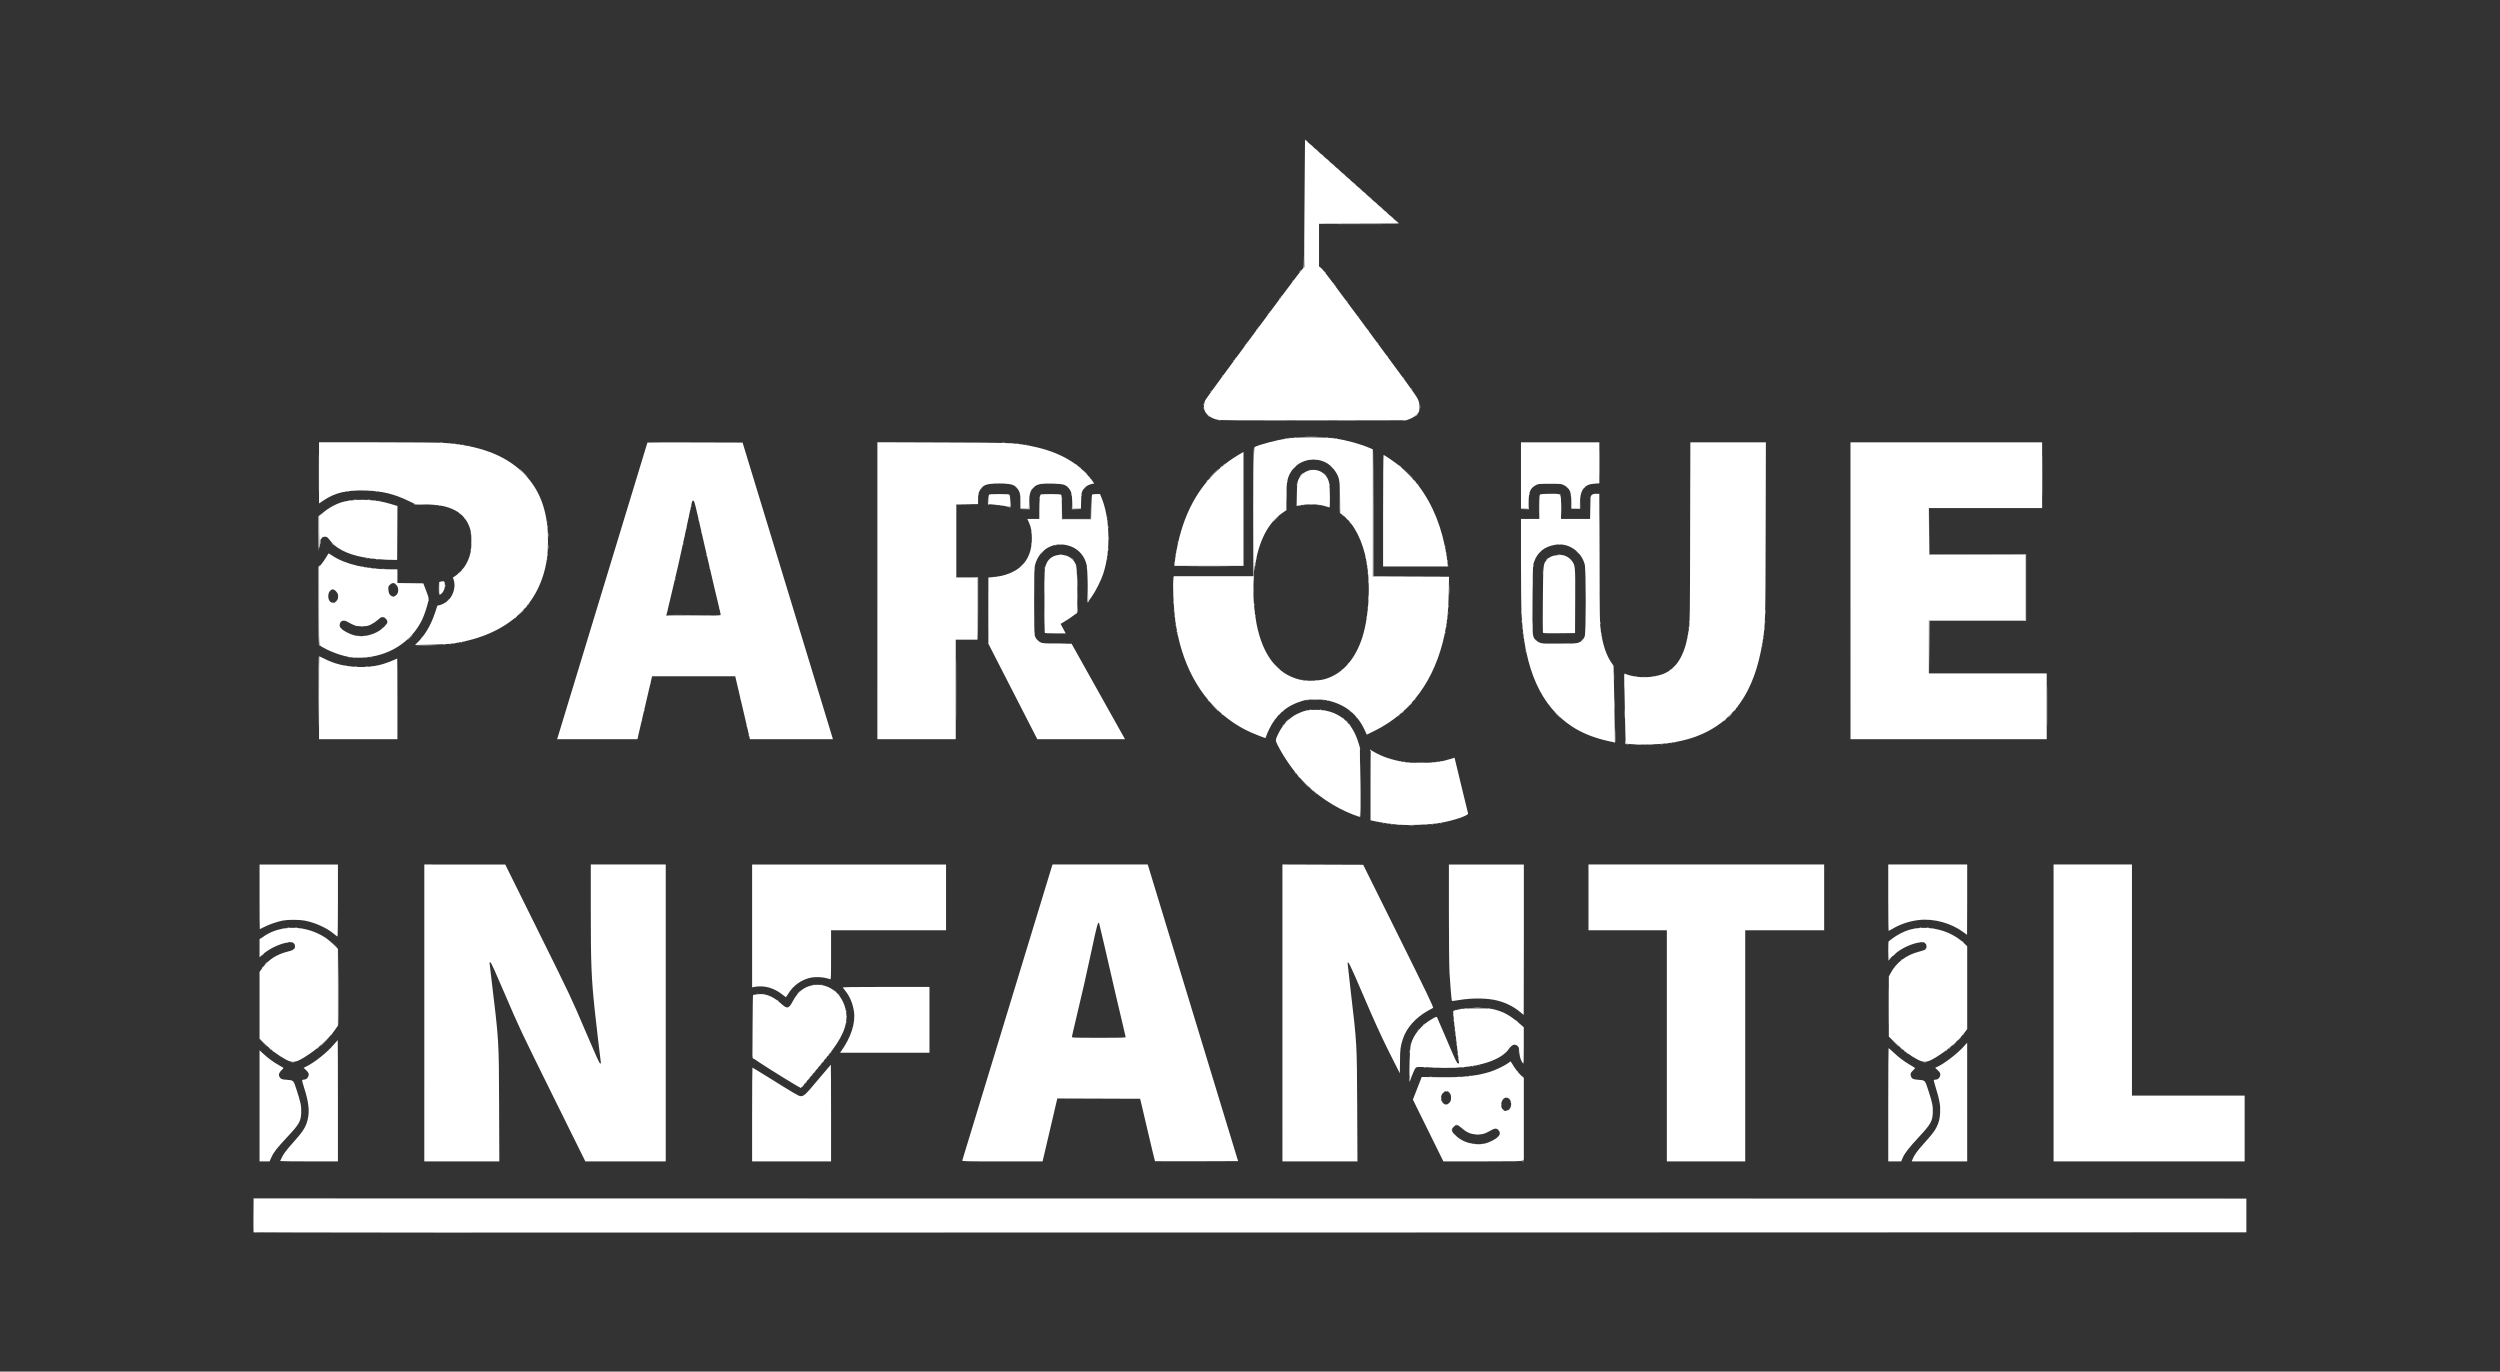
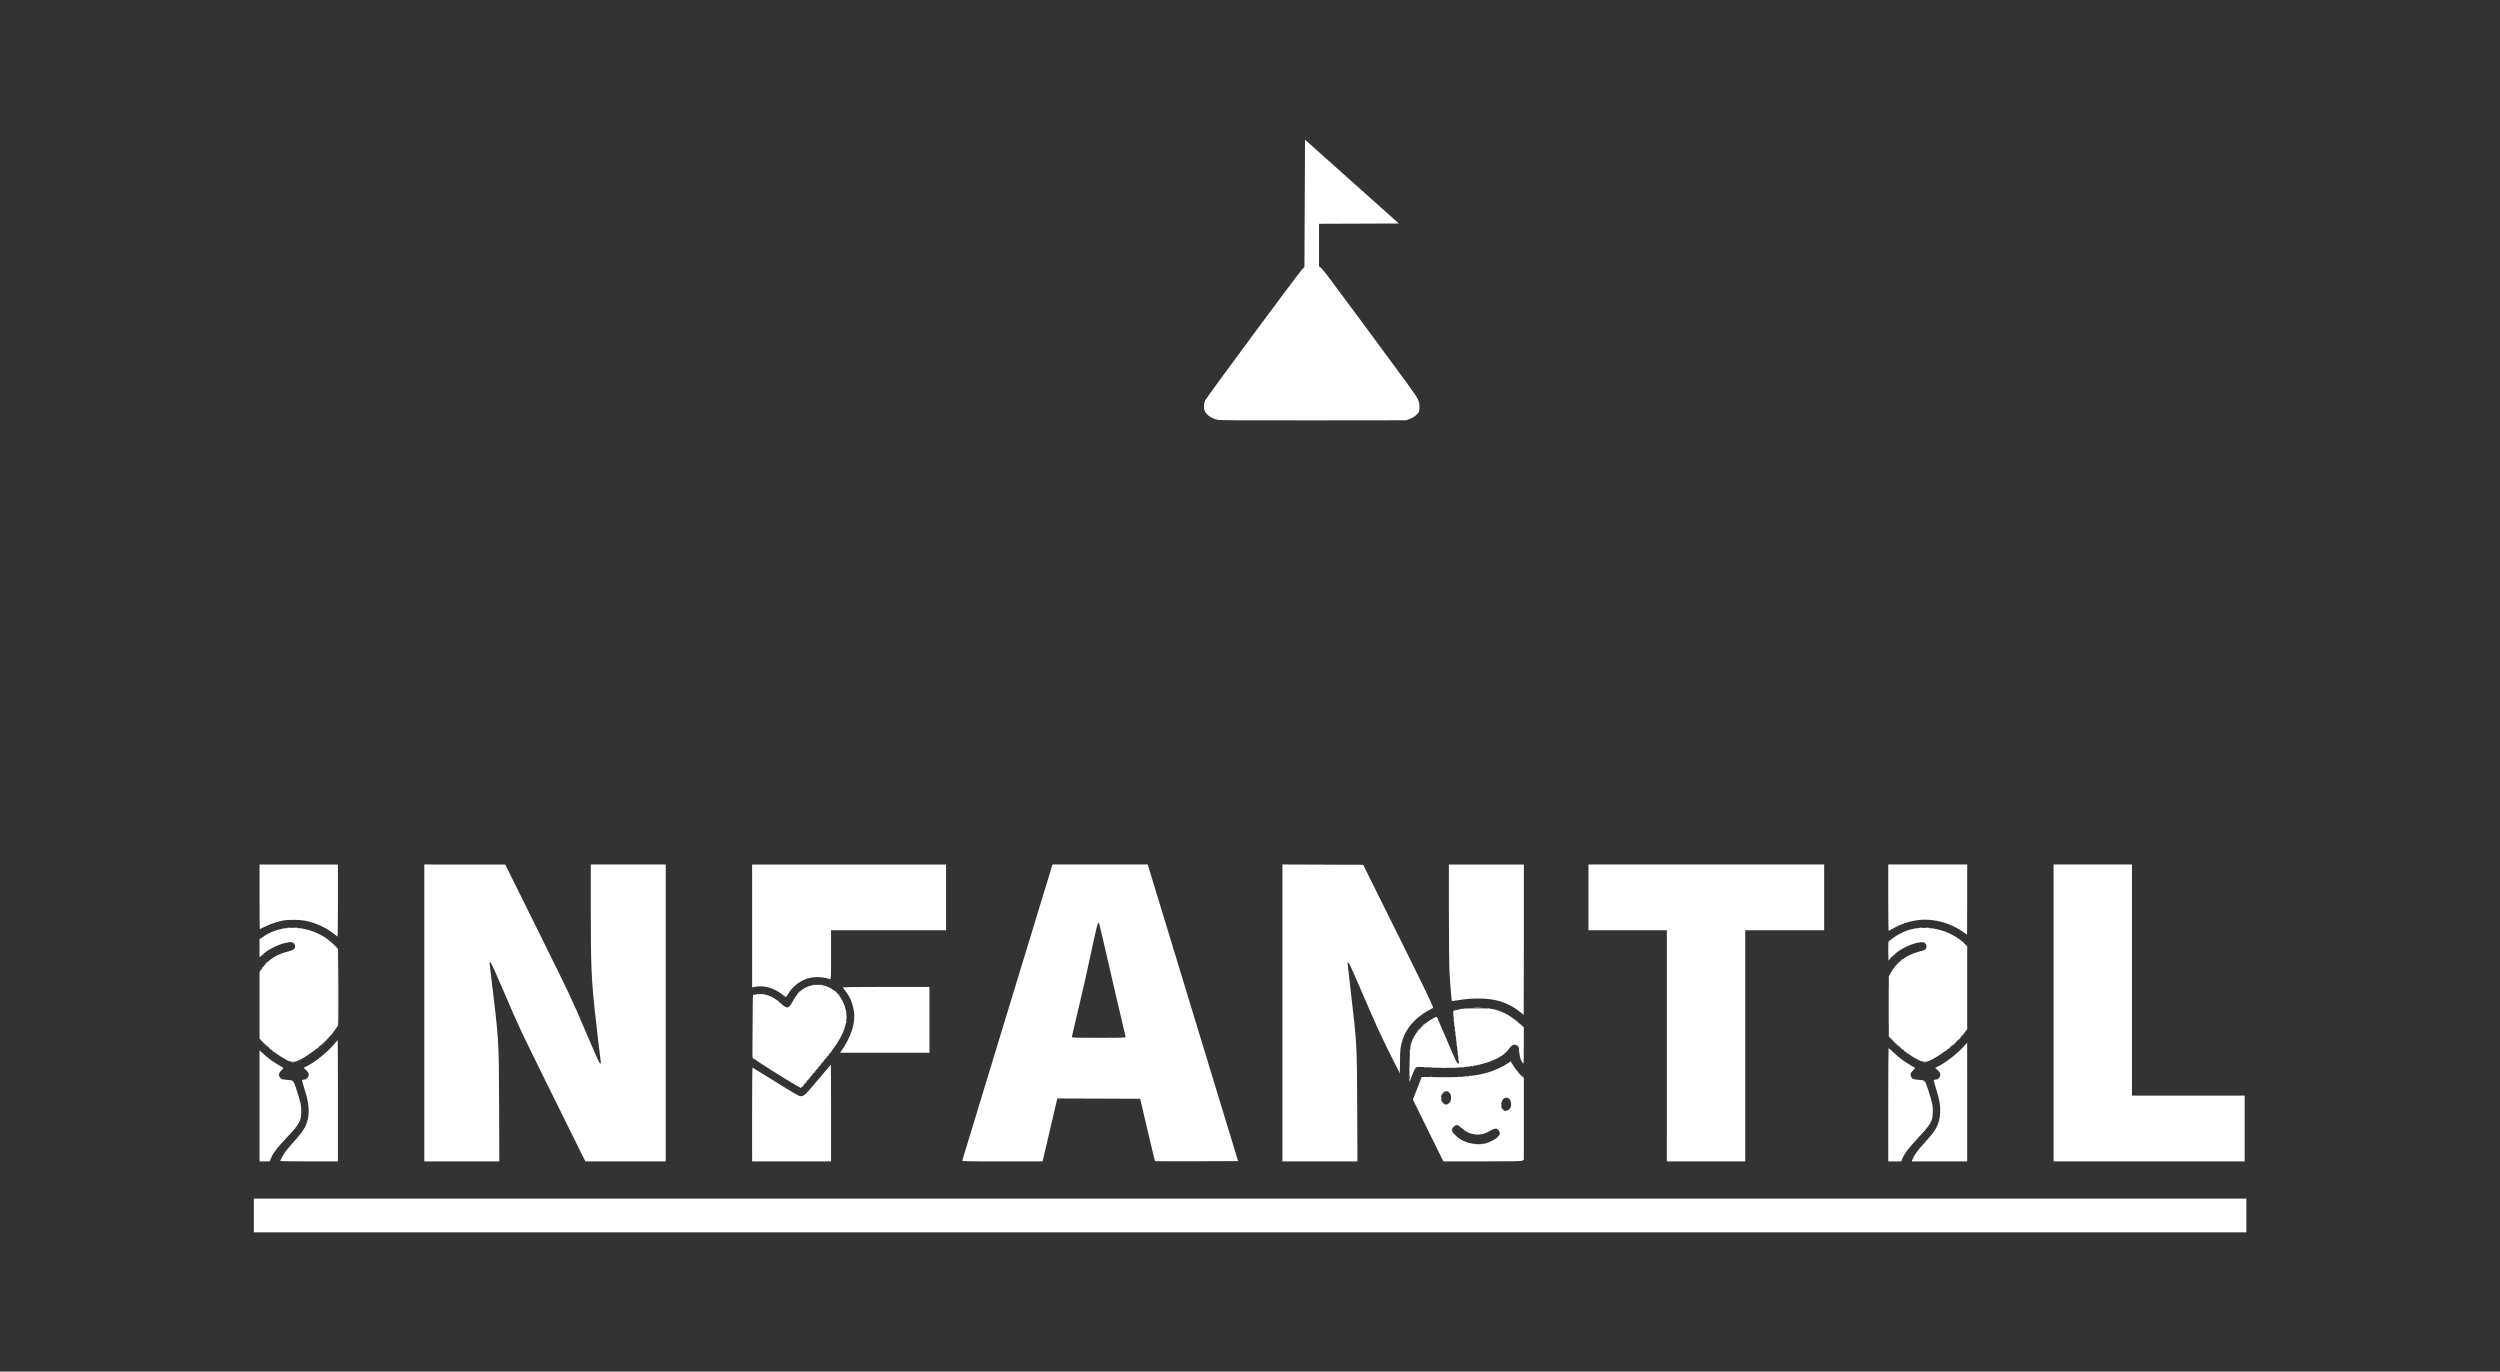
<svg xmlns="http://www.w3.org/2000/svg" width="370mm" height="203mm" viewBox="0 0 370 203" version="1.1" id="svg1" xml:space="preserve">
  <rect x="0" y="0" width="370" height="203" fill="#333333" stroke="none" />
  <defs id="defs1" />
  <g id="layer1" transform="translate(-73.217,-215.182)">
    <g id="g15" transform="translate(9.458,10.174)" style="fill:#ffffff">
-       <path style="fill:#ffffff" d="m 101.28,387.371 c -0.023,-0.059 -0.031,-1.211 -0.018,-2.561 l 0.022,-2.454 147.447,-4e-5 147.447,-3e-5 -147.426,0.021 -147.426,0.021 v 2.498 2.498 l 147.468,0.021 147.468,0.021 -147.471,0.021 c -118.673,0.017 -147.479,2.8e-4 -147.512,-0.086 z M 251.038,267.273 c 0.827,-0.014 2.179,-0.014 3.006,0 0.827,0.014 0.15,0.025 -1.503,0.025 -1.653,0 -2.329,-0.011 -1.503,-0.025 z m 10.837,8e-5 c 0.64,-0.014 1.688,-0.014 2.328,0 0.64,0.014 0.116,0.026 -1.164,0.026 -1.281,0 -1.804,-0.012 -1.164,-0.026 z m -17.738,-0.077 c 0.058,-0.024 0.153,-0.024 0.212,0 0.058,0.024 0.011,0.043 -0.106,0.043 -0.116,0 -0.164,-0.019 -0.106,-0.043 z m 27.347,0 c 0.058,-0.024 0.153,-0.024 0.212,0 0.058,0.024 0.011,0.043 -0.106,0.043 -0.116,0 -0.164,-0.019 -0.106,-0.043 z m -28.946,-0.685 c -0.105,-0.134 -0.102,-0.137 0.032,-0.032 0.082,0.064 0.148,0.131 0.148,0.148 0,0.07 -0.07,0.025 -0.18,-0.116 z m 30.829,-0.064 c 0.109,-0.116 0.218,-0.212 0.241,-0.212 0.023,0 -0.047,0.095 -0.157,0.212 -0.109,0.116 -0.218,0.212 -0.241,0.212 -0.023,0 0.047,-0.095 0.157,-0.212 z m -31.483,-1.058 c 0,-0.116 0.019,-0.164 0.043,-0.106 0.024,0.058 0.024,0.153 0,0.212 -0.024,0.058 -0.043,0.011 -0.043,-0.106 z m 32.014,-0.169 c 0,-0.21 0.017,-0.295 0.037,-0.191 0.02,0.105 0.02,0.276 0,0.381 -0.02,0.105 -0.037,0.019 -0.037,-0.191 z m -32.014,-0.339 c 0,-0.116 0.019,-0.164 0.043,-0.106 0.024,0.058 0.024,0.153 0,0.212 -0.024,0.058 -0.043,0.011 -0.043,-0.106 z m 1.003,-1.895 c 0,-0.018 0.067,-0.084 0.148,-0.148 0.134,-0.105 0.137,-0.102 0.032,0.032 -0.111,0.141 -0.18,0.186 -0.18,0.116 z m 29.707,-0.455 c -0.105,-0.134 -0.102,-0.137 0.032,-0.032 0.082,0.064 0.148,0.131 0.148,0.148 0,0.07 -0.07,0.025 -0.18,-0.116 z m -1.185,-1.609 c -0.105,-0.134 -0.102,-0.137 0.032,-0.032 0.082,0.064 0.148,0.131 0.148,0.148 0,0.07 -0.07,0.025 -0.18,-0.116 z m -26.829,-0.222 c 0,-0.018 0.067,-0.084 0.148,-0.148 0.134,-0.105 0.137,-0.102 0.032,0.032 -0.111,0.141 -0.18,0.186 -0.18,0.116 z m 1.693,-2.286 c 0,-0.018 0.067,-0.084 0.148,-0.148 0.134,-0.105 0.137,-0.102 0.032,0.032 -0.111,0.141 -0.18,0.186 -0.18,0.116 z m 0.254,-0.339 c 0,-0.018 0.067,-0.084 0.148,-0.148 0.134,-0.105 0.137,-0.102 0.032,0.032 -0.111,0.141 -0.18,0.186 -0.18,0.116 z m 22.511,-0.37 c -0.105,-0.134 -0.102,-0.137 0.032,-0.032 0.082,0.064 0.148,0.131 0.148,0.148 0,0.07 -0.07,0.025 -0.18,-0.116 z m -21.071,-1.577 c 0,-0.018 0.067,-0.084 0.148,-0.148 0.134,-0.105 0.137,-0.102 0.032,0.032 -0.111,0.141 -0.18,0.186 -0.18,0.116 z m 19.632,-0.37 c -0.105,-0.134 -0.102,-0.137 0.032,-0.032 0.082,0.064 0.148,0.131 0.148,0.148 0,0.07 -0.07,0.025 -0.18,-0.116 z m -19.378,0.032 c 0,-0.018 0.067,-0.084 0.148,-0.148 0.134,-0.105 0.137,-0.102 0.032,0.032 -0.111,0.141 -0.18,0.186 -0.18,0.116 z m 17.939,-1.979 c -0.105,-0.134 -0.102,-0.137 0.032,-0.032 0.082,0.064 0.148,0.131 0.148,0.148 0,0.07 -0.07,0.025 -0.18,-0.116 z m -16.499,0.032 c 0,-0.018 0.067,-0.084 0.148,-0.148 0.134,-0.105 0.137,-0.102 0.032,0.032 -0.111,0.141 -0.18,0.186 -0.18,0.116 z m 0.254,-0.339 c 0,-0.018 0.067,-0.084 0.148,-0.148 0.134,-0.105 0.137,-0.102 0.032,0.032 -0.111,0.141 -0.18,0.186 -0.18,0.116 z m 14.806,-1.64 c -0.105,-0.134 -0.102,-0.137 0.032,-0.032 0.141,0.111 0.186,0.18 0.116,0.18 -0.018,0 -0.084,-0.067 -0.148,-0.148 z m -13.367,-0.307 c 0,-0.018 0.067,-0.084 0.148,-0.148 0.134,-0.105 0.137,-0.102 0.032,0.032 -0.111,0.141 -0.18,0.186 -0.18,0.116 z m 0.254,-0.339 c 0,-0.018 0.067,-0.084 0.148,-0.148 0.134,-0.105 0.137,-0.102 0.032,0.032 -0.111,0.141 -0.18,0.186 -0.18,0.116 z m 11.419,-1.64 c -0.105,-0.134 -0.102,-0.137 0.032,-0.032 0.141,0.111 0.186,0.18 0.116,0.18 -0.018,0 -0.084,-0.067 -0.148,-0.148 z m -9.98,-0.307 c 0,-0.018 0.067,-0.084 0.148,-0.148 0.134,-0.105 0.137,-0.102 0.032,0.032 -0.111,0.141 -0.18,0.186 -0.18,0.116 z m 0.254,-0.339 c 0,-0.018 0.067,-0.084 0.148,-0.148 0.134,-0.105 0.137,-0.102 0.032,0.032 -0.111,0.141 -0.18,0.186 -0.18,0.116 z m 8.033,-1.64 c -0.105,-0.134 -0.102,-0.137 0.032,-0.032 0.082,0.064 0.148,0.131 0.148,0.148 0,0.07 -0.07,0.025 -0.18,-0.116 z m -0.254,-0.339 c -0.105,-0.134 -0.102,-0.137 0.032,-0.032 0.082,0.064 0.148,0.131 0.148,0.148 0,0.07 -0.07,0.025 -0.18,-0.116 z m -6.085,-0.307 c 0,-0.018 0.067,-0.084 0.148,-0.148 0.134,-0.105 0.137,-0.102 0.032,0.032 -0.111,0.141 -0.18,0.186 -0.18,0.116 z m 4.815,-1.386 c -0.105,-0.134 -0.102,-0.137 0.032,-0.032 0.082,0.064 0.148,0.131 0.148,0.148 0,0.07 -0.07,0.025 -0.18,-0.116 z m -3.672,-0.106 c 0.084,-0.093 0.172,-0.169 0.196,-0.169 0.023,0 -0.027,0.076 -0.111,0.169 -0.084,0.093 -0.172,0.169 -0.196,0.169 -0.023,0 0.027,-0.076 0.111,-0.169 z m 0.529,-0.516 c 0.082,-0.106 0.11,-2.204 0.127,-9.61 l 0.022,-9.474 0.021,9.493 c 0.02,8.955 0.012,9.5 -0.127,9.61 -0.131,0.103 -0.136,0.101 -0.043,-0.019 z m 5.298,-6.49 c 1.668,-0.013 4.373,-0.013 6.011,1e-5 1.638,0.013 0.273,0.023 -3.033,0.023 -3.306,-1e-5 -4.646,-0.011 -2.978,-0.023 z m 8.518,-0.339 -0.205,-0.233 0.233,0.205 c 0.128,0.113 0.233,0.218 0.233,0.233 0,0.066 -0.069,0.012 -0.26,-0.205 z m -0.762,-0.677 -0.205,-0.233 0.233,0.205 c 0.128,0.113 0.233,0.218 0.233,0.233 0,0.066 -0.069,0.012 -0.26,-0.205 z m -0.847,-0.762 -0.205,-0.233 0.233,0.205 c 0.128,0.113 0.233,0.218 0.233,0.233 0,0.066 -0.069,0.012 -0.26,-0.205 z m -0.762,-0.677 -0.205,-0.233 0.233,0.205 c 0.128,0.113 0.233,0.218 0.233,0.233 0,0.066 -0.069,0.012 -0.26,-0.205 z m -0.762,-0.677 -0.205,-0.233 0.233,0.205 c 0.128,0.113 0.233,0.218 0.233,0.233 0,0.066 -0.069,0.012 -0.26,-0.205 z m -0.847,-0.762 -0.205,-0.233 0.233,0.205 c 0.128,0.113 0.233,0.218 0.233,0.233 0,0.066 -0.069,0.012 -0.26,-0.205 z m -0.762,-0.677 -0.205,-0.233 0.233,0.205 c 0.128,0.113 0.233,0.218 0.233,0.233 0,0.066 -0.069,0.012 -0.26,-0.205 z m -0.762,-0.677 -0.205,-0.233 0.233,0.205 c 0.128,0.113 0.233,0.218 0.233,0.233 0,0.066 -0.069,0.012 -0.26,-0.205 z m -0.847,-0.762 -0.205,-0.233 0.233,0.205 c 0.128,0.113 0.233,0.218 0.233,0.233 0,0.066 -0.069,0.012 -0.26,-0.205 z m -0.762,-0.677 -0.205,-0.233 0.233,0.205 c 0.128,0.113 0.233,0.218 0.233,0.233 0,0.066 -0.069,0.012 -0.26,-0.205 z m -0.762,-0.677 -0.205,-0.233 0.233,0.205 c 0.128,0.113 0.233,0.218 0.233,0.233 0,0.066 -0.069,0.012 -0.26,-0.205 z m -0.847,-0.762 -0.205,-0.233 0.233,0.205 c 0.128,0.113 0.233,0.218 0.233,0.233 0,0.066 -0.069,0.012 -0.26,-0.205 z m -0.762,-0.677 -0.205,-0.233 0.233,0.205 c 0.128,0.113 0.233,0.218 0.233,0.233 0,0.066 -0.069,0.012 -0.26,-0.205 z m -0.762,-0.677 -0.205,-0.233 0.233,0.205 c 0.128,0.113 0.233,0.218 0.233,0.233 0,0.066 -0.069,0.012 -0.26,-0.205 z m -0.806,-0.72 -0.161,-0.191 0.191,0.161 c 0.105,0.089 0.191,0.174 0.191,0.191 0,0.068 -0.068,0.018 -0.22,-0.161 z m -0.803,-0.72 -0.205,-0.233 0.233,0.205 c 0.128,0.113 0.233,0.218 0.233,0.233 0,0.066 -0.069,0.012 -0.26,-0.205 z m -0.762,-0.677 -0.205,-0.233 0.233,0.205 c 0.128,0.113 0.233,0.218 0.233,0.233 0,0.066 -0.069,0.012 -0.26,-0.205 z m -0.806,-0.72 -0.161,-0.191 0.191,0.161 c 0.105,0.089 0.191,0.174 0.191,0.191 0,0.068 -0.068,0.018 -0.22,-0.161 z" id="path21" />
-       <path style="fill:#ffffff" d="m 272.289,327.133 c 0.221,-0.017 0.583,-0.017 0.804,0 0.221,0.017 0.04,0.032 -0.402,0.032 -0.442,0 -0.623,-0.014 -0.402,-0.032 z m -1.735,-0.082 c 0.105,-0.02 0.258,-0.019 0.339,0.002 0.081,0.021 -0.005,0.038 -0.191,0.037 -0.186,-9.4e-4 -0.253,-0.018 -0.147,-0.038 z m 4.064,0 c 0.105,-0.02 0.258,-0.019 0.339,0.002 0.081,0.021 -0.005,0.038 -0.191,0.037 -0.186,-9.4e-4 -0.253,-0.018 -0.147,-0.038 z m -4.996,-0.081 c 0.058,-0.024 0.153,-0.024 0.212,0 0.058,0.024 0.011,0.043 -0.106,0.043 -0.116,0 -0.164,-0.019 -0.106,-0.043 z m 6.011,0 c 0.058,-0.024 0.153,-0.024 0.212,0 0.058,0.024 0.011,0.043 -0.106,0.043 -0.116,0 -0.164,-0.019 -0.106,-0.043 z m -6.599,-0.086 c 0.061,-0.025 0.134,-0.021 0.162,0.007 0.028,0.028 -0.022,0.048 -0.111,0.044 -0.099,-0.004 -0.119,-0.024 -0.051,-0.051 z m 7.281,0 c 0.061,-0.025 0.134,-0.021 0.162,0.007 0.028,0.028 -0.022,0.048 -0.111,0.044 -0.099,-0.004 -0.119,-0.024 -0.051,-0.051 z m -7.874,-0.085 c 0.061,-0.025 0.134,-0.021 0.162,0.007 0.028,0.028 -0.022,0.048 -0.111,0.044 -0.099,-0.004 -0.119,-0.024 -0.051,-0.051 z m 8.467,0 c 0.061,-0.025 0.134,-0.021 0.162,0.007 0.028,0.028 -0.022,0.048 -0.111,0.044 -0.099,-0.004 -0.119,-0.024 -0.051,-0.051 z m -11.858,-3.9 c 0.012,-1.711 0.032,-3.893 0.044,-4.847 0.013,-0.955 0.032,0.446 0.042,3.111 0.011,2.666 -0.009,4.847 -0.044,4.847 -0.035,2e-5 -0.054,-1.4 -0.042,-3.111 z m -6.633,-0.55 -0.161,-0.191 0.191,0.161 c 0.179,0.152 0.229,0.22 0.161,0.22 -0.016,0 -0.102,-0.086 -0.191,-0.191 z m -0.549,-0.466 -0.205,-0.233 0.233,0.205 c 0.218,0.192 0.272,0.26 0.205,0.26 -0.015,0 -0.12,-0.105 -0.233,-0.233 z m -1.012,-0.931 -0.463,-0.487 0.487,0.463 c 0.452,0.43 0.526,0.511 0.463,0.511 -0.013,0 -0.232,-0.219 -0.487,-0.487 z m -0.935,-1.016 -0.205,-0.233 0.233,0.205 c 0.218,0.192 0.272,0.26 0.205,0.26 -0.015,0 -0.12,-0.105 -0.233,-0.233 z m -0.512,-0.593 c -0.105,-0.134 -0.102,-0.137 0.032,-0.032 0.082,0.064 0.148,0.131 0.148,0.148 0,0.07 -0.07,0.025 -0.18,-0.116 z m 18.066,-1.439 c 0.314,-0.016 0.829,-0.016 1.143,0 0.314,0.016 0.057,0.03 -0.572,0.03 -0.629,0 -0.886,-0.013 -0.572,-0.03 z m -1.397,-0.078 c 0.058,-0.024 0.153,-0.024 0.212,0 0.058,0.024 0.011,0.043 -0.106,0.043 -0.116,0 -0.164,-0.019 -0.106,-0.043 z m 3.641,0 c 0.058,-0.024 0.153,-0.024 0.212,0 0.058,0.024 0.011,0.043 -0.106,0.043 -0.116,0 -0.164,-0.019 -0.106,-0.043 z m -4.228,-0.086 c 0.061,-0.025 0.134,-0.021 0.162,0.007 0.028,0.028 -0.022,0.048 -0.111,0.044 -0.099,-0.004 -0.119,-0.024 -0.051,-0.051 z m 4.911,0 c 0.061,-0.025 0.134,-0.021 0.162,0.007 0.028,0.028 -0.022,0.048 -0.111,0.044 -0.099,-0.004 -0.119,-0.024 -0.051,-0.051 z m -5.419,-0.085 c 0.061,-0.025 0.134,-0.021 0.162,0.007 0.028,0.028 -0.022,0.048 -0.111,0.044 -0.099,-0.004 -0.119,-0.024 -0.051,-0.051 z m 5.927,0 c 0.061,-0.025 0.134,-0.021 0.162,0.007 0.028,0.028 -0.022,0.048 -0.111,0.044 -0.099,-0.004 -0.119,-0.024 -0.051,-0.051 z m -10.398,-1.593 c 0,-0.07 0.037,-0.127 0.082,-0.127 0.045,0 0.06,0.057 0.033,0.127 -0.027,0.07 -0.064,0.127 -0.082,0.127 -0.018,0 -0.033,-0.057 -0.033,-0.127 z m -1.511,-0.212 c 0,-0.116 0.019,-0.164 0.043,-0.106 0.024,0.058 0.024,0.153 0,0.212 -0.024,0.058 -0.043,0.011 -0.043,-0.106 z m 40.82,-0.655 c 0.223,-0.018 0.566,-0.017 0.762,4.7e-4 0.197,0.018 0.014,0.032 -0.405,0.032 -0.419,-2.6e-4 -0.58,-0.015 -0.357,-0.032 z m 1.863,0 c 0.223,-0.018 0.565,-0.017 0.762,4.7e-4 0.197,0.018 0.014,0.032 -0.405,0.032 -0.419,-2.6e-4 -0.58,-0.015 -0.357,-0.032 z m -3.377,-0.141 c -0.025,-0.065 -0.03,-0.246 -0.011,-0.402 0.032,-0.259 0.036,-0.253 0.048,0.071 0.013,0.333 0.03,0.357 0.289,0.389 l 0.275,0.034 -0.278,0.014 c -0.171,0.008 -0.295,-0.032 -0.323,-0.105 z m 5.238,0.06 c 0.082,-0.021 0.197,-0.02 0.254,0.003 0.057,0.023 -0.01,0.041 -0.15,0.039 -0.14,-0.002 -0.187,-0.021 -0.104,-0.042 z m 0.803,-0.082 c 0.058,-0.024 0.153,-0.024 0.212,0 0.058,0.024 0.011,0.043 -0.106,0.043 -0.116,0 -0.164,-0.019 -0.106,-0.043 z m 0.683,-0.086 c 0.061,-0.025 0.134,-0.021 0.162,0.007 0.028,0.028 -0.022,0.048 -0.111,0.044 -0.099,-0.004 -0.119,-0.024 -0.051,-0.051 z m -8.432,-0.085 c 0.126,-0.033 0.149,-0.181 0.172,-1.112 l 0.026,-1.074 0.018,1.122 c 0.018,1.115 0.017,1.122 -0.172,1.112 -0.139,-0.007 -0.151,-0.02 -0.045,-0.048 z m 8.94,4e-5 c 0.061,-0.025 0.134,-0.021 0.162,0.007 0.028,0.028 -0.022,0.048 -0.111,0.044 -0.099,-0.004 -0.119,-0.024 -0.051,-0.051 z m -200.624,-6.61 c -0.011,-3.411 0.009,-6.202 0.044,-6.202 0.058,-2e-5 0.057,4.478 -0.002,10.202 -0.012,1.211 -0.031,-0.589 -0.042,-4 z m 94.339,-1.206 c 0,-4.075 0.01,-5.741 0.023,-3.704 0.013,2.037 0.013,5.371 0,7.408 -0.013,2.037 -0.023,0.37 -0.023,-3.704 z m 161.458,2.498 c -10e-6,-2.701 0.011,-3.818 0.024,-2.483 0.013,1.335 0.013,3.545 2e-5,4.911 -0.013,1.365 -0.024,0.273 -0.024,-2.428 z m -208.567,4.565 c 0.004,-0.099 0.024,-0.119 0.051,-0.051 0.025,0.061 0.021,0.134 -0.007,0.162 -0.028,0.028 -0.048,-0.022 -0.044,-0.111 z m 16.425,-0.254 c 0.004,-0.099 0.024,-0.119 0.051,-0.051 0.025,0.061 0.021,0.134 -0.007,0.162 -0.028,0.028 -0.048,-0.022 -0.044,-0.111 z m -0.339,-1.439 c 0.004,-0.099 0.024,-0.119 0.051,-0.051 0.025,0.061 0.021,0.134 -0.007,0.162 -0.028,0.028 -0.048,-0.022 -0.044,-0.111 z m 79.326,0.017 c 0,-0.018 0.067,-0.084 0.148,-0.148 0.134,-0.105 0.137,-0.102 0.032,0.032 -0.111,0.141 -0.18,0.186 -0.18,0.116 z m 9.895,-0.201 c -0.105,-0.134 -0.102,-0.137 0.032,-0.032 0.141,0.111 0.186,0.18 0.116,0.18 -0.018,0 -0.084,-0.067 -0.148,-0.148 z m -9.303,-0.487 c 0.158,-0.163 0.306,-0.296 0.33,-0.296 0.023,0 -0.087,0.133 -0.245,0.296 -0.158,0.163 -0.306,0.296 -0.33,0.296 -0.023,0 0.087,-0.133 0.245,-0.296 z m 8.879,-0.021 c -0.105,-0.134 -0.102,-0.137 0.032,-0.032 0.141,0.111 0.186,0.18 0.116,0.18 -0.018,0 -0.084,-0.067 -0.148,-0.148 z m 41.192,-1.079 c 1.3e-4,-0.652 0.013,-0.907 0.029,-0.568 0.016,0.34 0.016,0.873 -2.4e-4,1.185 -0.016,0.312 -0.029,0.034 -0.029,-0.618 z m 14.783,0.931 c 0.109,-0.116 0.218,-0.212 0.241,-0.212 0.023,0 -0.047,0.095 -0.157,0.212 -0.109,0.116 -0.218,0.212 -0.241,0.212 -0.023,0 0.047,-0.095 0.157,-0.212 z m -160.267,-0.007 c 0.004,-0.099 0.024,-0.119 0.051,-0.051 0.025,0.061 0.021,0.134 -0.007,0.162 -0.028,0.028 -0.048,-0.022 -0.044,-0.111 z m 103.784,-0.268 c -0.105,-0.134 -0.102,-0.137 0.032,-0.032 0.141,0.111 0.186,0.18 0.116,0.18 -0.018,0 -0.084,-0.067 -0.148,-0.148 z m -9.98,0.032 c 0,-0.018 0.067,-0.084 0.148,-0.148 0.134,-0.105 0.137,-0.102 0.032,0.032 -0.111,0.141 -0.18,0.186 -0.18,0.116 z m 11.927,-0.201 c -0.105,-0.134 -0.102,-0.137 0.032,-0.032 0.141,0.111 0.186,0.18 0.116,0.18 -0.018,0 -0.084,-0.067 -0.148,-0.148 z m 29.683,-0.381 -0.42,-0.445 0.445,0.42 c 0.244,0.231 0.445,0.431 0.445,0.445 0,0.063 -0.078,-0.007 -0.469,-0.42 z m 25.615,0.148 c 0.158,-0.163 0.306,-0.296 0.33,-0.296 0.023,0 -0.087,0.133 -0.245,0.296 -0.158,0.163 -0.306,0.296 -0.33,0.296 -0.023,0 0.087,-0.133 0.245,-0.296 z m -49.107,0.095 c 0,-0.018 0.067,-0.084 0.148,-0.148 0.134,-0.105 0.137,-0.102 0.032,0.032 -0.111,0.141 -0.18,0.186 -0.18,0.116 z m -26.088,-0.286 c -0.105,-0.134 -0.102,-0.137 0.032,-0.032 0.082,0.064 0.148,0.131 0.148,0.148 0,0.07 -0.07,0.025 -0.18,-0.116 z m 26.765,-0.318 c 0.109,-0.116 0.218,-0.212 0.241,-0.212 0.023,0 -0.047,0.095 -0.157,0.212 -0.109,0.116 -0.218,0.212 -0.241,0.212 -0.023,0 0.047,-0.095 0.157,-0.212 z m -7.715,-0.106 c -0.105,-0.134 -0.102,-0.137 0.032,-0.032 0.082,0.064 0.148,0.131 0.148,0.148 0,0.07 -0.07,0.025 -0.18,-0.116 z m -10.065,0.032 c 0,-0.018 0.067,-0.084 0.148,-0.148 0.134,-0.105 0.137,-0.102 0.032,0.032 -0.111,0.141 -0.18,0.186 -0.18,0.116 z m 49.14,-1.069 c 0,-0.629 0.013,-0.886 0.03,-0.572 0.016,0.314 0.016,0.829 0,1.143 -0.016,0.314 -0.03,0.057 -0.03,-0.572 z m -143.621,0.882 c 0.004,-0.099 0.024,-0.119 0.051,-0.051 0.025,0.061 0.021,0.134 -0.007,0.162 -0.028,0.028 -0.048,-0.022 -0.044,-0.111 z m 84.446,-0.395 -0.505,-0.529 0.529,0.505 c 0.492,0.469 0.568,0.553 0.505,0.553 -0.013,0 -0.251,-0.238 -0.529,-0.529 z m 76.965,0.36 c 0.084,-0.093 0.172,-0.169 0.196,-0.169 0.023,0 -0.027,0.076 -0.111,0.169 -0.084,0.093 -0.172,0.169 -0.196,0.169 -0.023,0 0.027,-0.076 0.111,-0.169 z m -63.389,0.027 c 0.061,-0.025 0.134,-0.021 0.162,0.007 0.028,0.028 -0.022,0.048 -0.111,0.044 -0.099,-0.004 -0.119,-0.024 -0.051,-0.051 z m 2.625,0 c 0.061,-0.025 0.134,-0.021 0.162,0.007 0.028,0.028 -0.022,0.048 -0.111,0.044 -0.099,-0.004 -0.119,-0.024 -0.051,-0.051 z m -2.122,-0.083 c 0.058,-0.024 0.153,-0.024 0.212,0 0.058,0.024 0.011,0.043 -0.106,0.043 -0.116,0 -0.164,-0.019 -0.106,-0.043 z m 1.483,-0.003 c 0.082,-0.021 0.197,-0.02 0.254,0.003 0.057,0.023 -0.01,0.041 -0.15,0.039 -0.14,-0.002 -0.187,-0.021 -0.104,-0.042 z m 61.699,-0.312 c 0,-0.018 0.067,-0.084 0.148,-0.148 0.134,-0.105 0.137,-0.102 0.032,0.032 -0.111,0.141 -0.18,0.186 -0.18,0.116 z m -48.26,-0.518 c 0.109,-0.116 0.218,-0.212 0.241,-0.212 0.023,0 -0.047,0.095 -0.157,0.212 -0.109,0.116 -0.218,0.212 -0.241,0.212 -0.023,0 0.047,-0.095 0.157,-0.212 z m -29.983,-0.529 c -0.105,-0.134 -0.102,-0.137 0.032,-0.032 0.082,0.064 0.148,0.131 0.148,0.148 0,0.07 -0.07,0.025 -0.18,-0.116 z m 17.606,0.006 c 0.061,-0.025 0.134,-0.021 0.162,0.007 0.028,0.028 -0.022,0.048 -0.111,0.044 -0.099,-0.004 -0.119,-0.024 -0.051,-0.051 z m -2.963,-0.085 c 0.061,-0.025 0.134,-0.021 0.162,0.007 0.028,0.028 -0.022,0.048 -0.111,0.044 -0.099,-0.004 -0.119,-0.024 -0.051,-0.051 z m 2.455,0 c 0.061,-0.025 0.134,-0.021 0.162,0.007 0.028,0.028 -0.022,0.048 -0.111,0.044 -0.099,-0.004 -0.119,-0.024 -0.051,-0.051 z m 13.393,0.026 c 0,-0.018 0.067,-0.084 0.148,-0.148 0.134,-0.105 0.137,-0.102 0.032,0.032 -0.111,0.141 -0.18,0.186 -0.18,0.116 z m -99.731,-0.187 c 0.004,-0.099 0.024,-0.119 0.051,-0.051 0.025,0.061 0.021,0.134 -0.007,0.162 -0.028,0.028 -0.048,-0.022 -0.044,-0.111 z m 84.768,0.072 c 0.223,-0.018 0.566,-0.017 0.762,4.7e-4 0.197,0.018 0.014,0.032 -0.405,0.032 -0.419,-2.6e-4 -0.58,-0.015 -0.357,-0.032 z m 46.068,-2.139 c 0,-0.582 0.013,-0.82 0.03,-0.529 0.017,0.291 0.017,0.767 0,1.058 -0.017,0.291 -0.03,0.053 -0.03,-0.529 z m -144.129,-0.219 c 0.004,-0.099 0.024,-0.119 0.051,-0.051 0.025,0.061 0.021,0.134 -0.007,0.162 -0.028,0.028 -0.048,-0.022 -0.044,-0.111 z m 142.604,-1.009 c 1.7e-4,-0.559 0.014,-0.776 0.03,-0.484 0.017,0.293 0.016,0.75 -3e-4,1.016 -0.017,0.266 -0.03,0.026 -0.03,-0.532 z m -45.646,0.577 c 0.082,-0.021 0.215,-0.021 0.296,0 0.082,0.021 0.015,0.039 -0.148,0.039 -0.163,0 -0.23,-0.017 -0.148,-0.039 z m 1.441,-3.1e-4 c 0.082,-0.021 0.197,-0.02 0.254,0.003 0.057,0.023 -0.01,0.041 -0.15,0.039 -0.14,-0.002 -0.187,-0.021 -0.104,-0.042 z m -1.986,-0.084 c 0.061,-0.025 0.134,-0.021 0.162,0.007 0.028,0.028 -0.022,0.048 -0.111,0.044 -0.099,-0.004 -0.119,-0.024 -0.051,-0.051 z m 50.371,-0.427 c 0.198,-0.018 0.522,-0.018 0.72,0 0.198,0.018 0.036,0.032 -0.36,0.032 -0.396,0 -0.558,-0.015 -0.36,-0.032 z m -1.011,-0.081 c 0.061,-0.025 0.134,-0.021 0.162,0.007 0.028,0.028 -0.022,0.048 -0.111,0.044 -0.099,-0.004 -0.119,-0.024 -0.051,-0.051 z m 2.54,0 c 0.061,-0.025 0.134,-0.021 0.162,0.007 0.028,0.028 -0.022,0.048 -0.111,0.044 -0.099,-0.004 -0.119,-0.024 -0.051,-0.051 z m 0.508,-0.085 c 0.061,-0.025 0.134,-0.021 0.162,0.007 0.028,0.028 -0.022,0.048 -0.111,0.044 -0.099,-0.004 -0.119,-0.024 -0.051,-0.051 z m 40.422,-4.281 -0.02,-3.958 h 7.154 7.154 v -4.826 -4.826 l -7.133,-0.022 -7.133,-0.022 -0.001,-3.471 -10e-4,-3.471 0.024,3.45 0.024,3.45 h 7.153 7.153 v 4.911 4.911 h -7.153 -7.153 l -0.023,3.916 -0.023,3.916 z m -86.973,3.461 c 0,-0.018 0.067,-0.084 0.148,-0.148 0.134,-0.105 0.137,-0.102 0.032,0.032 -0.111,0.141 -0.18,0.186 -0.18,0.116 z m 48.599,0 c 0,-0.018 0.067,-0.084 0.148,-0.148 0.134,-0.105 0.137,-0.102 0.032,0.032 -0.111,0.141 -0.18,0.186 -0.18,0.116 z m -58.212,-0.582 -0.42,-0.445 0.445,0.42 c 0.413,0.39 0.483,0.469 0.42,0.469 -0.013,0 -0.213,-0.2 -0.445,-0.445 z m 58.635,0.249 c 0,-0.015 0.124,-0.138 0.275,-0.275 l 0.275,-0.249 -0.249,0.275 c -0.232,0.256 -0.302,0.314 -0.302,0.249 z m -195.093,-0.203 c 0.105,-0.02 0.276,-0.02 0.381,0 0.105,0.02 0.019,0.037 -0.191,0.037 -0.21,0 -0.295,-0.017 -0.191,-0.037 z m 1.609,0 c 0.105,-0.02 0.276,-0.02 0.381,0 0.105,0.02 0.019,0.037 -0.191,0.037 -0.21,0 -0.295,-0.017 -0.191,-0.037 z m -2.455,-0.081 c 0.058,-0.024 0.153,-0.024 0.212,0 0.058,0.024 0.011,0.043 -0.106,0.043 -0.116,0 -0.164,-0.019 -0.106,-0.043 z m 3.387,0 c 0.058,-0.024 0.153,-0.024 0.212,0 0.058,0.024 0.011,0.043 -0.106,0.043 -0.116,0 -0.164,-0.019 -0.106,-0.043 z m -3.889,-0.086 c 0.061,-0.025 0.134,-0.021 0.162,0.007 0.028,0.028 -0.022,0.048 -0.111,0.044 -0.099,-0.004 -0.119,-0.024 -0.051,-0.051 z m 148.352,-0.228 c 0,-0.018 0.067,-0.084 0.148,-0.148 0.134,-0.105 0.137,-0.102 0.032,0.032 -0.111,0.141 -0.18,0.186 -0.18,0.116 z m -147.214,-0.958 c 0.082,-0.021 0.215,-0.021 0.296,0 0.082,0.021 0.015,0.039 -0.148,0.039 -0.163,0 -0.23,-0.017 -0.148,-0.039 z m 1.78,-3.1e-4 c 0.082,-0.021 0.197,-0.02 0.254,0.003 0.057,0.023 -0.01,0.041 -0.15,0.039 -0.14,-0.002 -0.187,-0.021 -0.104,-0.042 z m -2.409,-0.084 c 0.061,-0.025 0.134,-0.021 0.162,0.007 0.028,0.028 -0.022,0.048 -0.111,0.044 -0.099,-0.004 -0.119,-0.024 -0.051,-0.051 z m 3.217,0 c 0.061,-0.025 0.134,-0.021 0.162,0.007 0.028,0.028 -0.022,0.048 -0.111,0.044 -0.099,-0.004 -0.119,-0.024 -0.051,-0.051 z m 170.965,-0.923 c 0.004,-0.099 0.024,-0.119 0.051,-0.051 0.025,0.061 0.021,0.134 -0.007,0.162 -0.028,0.028 -0.048,-0.022 -0.044,-0.111 z m -0.085,-0.423 c 0.004,-0.099 0.024,-0.119 0.051,-0.051 0.025,0.061 0.021,0.134 -0.007,0.162 -0.028,0.028 -0.048,-0.022 -0.044,-0.111 z m 35.052,-0.339 c 0.004,-0.099 0.024,-0.119 0.051,-0.051 0.025,0.061 0.021,0.134 -0.007,0.162 -0.028,0.028 -0.048,-0.022 -0.044,-0.111 z m -213.519,-0.052 c -0.077,-0.077 -0.102,-1.497 -0.102,-5.871 v -5.77 l 0.191,-0.161 c 0.19,-0.161 0.19,-0.161 0.042,0.015 -0.138,0.164 -0.148,0.574 -0.148,5.931 0,4.363 0.025,5.779 0.102,5.856 0.056,0.056 0.083,0.102 0.059,0.102 -0.023,0 -0.088,-0.046 -0.144,-0.102 z m 14.207,-0.05 c 0,-0.037 0.181,-0.237 0.402,-0.445 l 0.402,-0.377 -0.376,0.4 -0.376,0.4 1.688,0.025 1.688,0.025 -1.714,0.019 c -0.943,0.011 -1.714,-0.011 -1.714,-0.048 z m 4.17,-0.076 c 0.082,-0.021 0.215,-0.021 0.296,0 0.082,0.021 0.015,0.039 -0.148,0.039 -0.163,0 -0.23,-0.017 -0.148,-0.039 z m 0.889,-0.082 c 0.058,-0.024 0.153,-0.024 0.212,0 0.058,0.024 0.011,0.043 -0.106,0.043 -0.116,0 -0.164,-0.019 -0.106,-0.043 z m 0.683,-0.086 c 0.061,-0.025 0.134,-0.021 0.162,0.007 0.028,0.028 -0.022,0.048 -0.111,0.044 -0.099,-0.004 -0.119,-0.024 -0.051,-0.051 z m 79.05,-4.853 c 0,-2.724 0.011,-3.839 0.024,-2.477 0.013,1.362 0.013,3.591 0,4.953 -0.013,1.362 -0.024,0.248 -0.024,-2.477 z m 9.342,4.847 c 0.573,-0.015 1.488,-0.015 2.032,1e-4 0.544,0.015 0.076,0.027 -1.042,0.027 -1.118,-6e-5 -1.563,-0.012 -0.99,-0.027 z m 73.914,-7e-5 c 0.713,-0.014 1.856,-0.014 2.54,7e-5 0.684,0.014 0.101,0.026 -1.296,0.026 -1.397,-4e-5 -1.957,-0.012 -1.244,-0.026 z m -161.713,-0.079 c 0.061,-0.025 0.134,-0.021 0.162,0.007 0.028,0.028 -0.022,0.048 -0.111,0.044 -0.099,-0.004 -0.119,-0.024 -0.051,-0.051 z m 193.063,-0.076 c 0.004,-0.099 0.024,-0.119 0.051,-0.051 0.025,0.061 0.021,0.134 -0.007,0.162 -0.028,0.028 -0.048,-0.022 -0.044,-0.111 z m -192.639,-0.008 c 0.061,-0.025 0.134,-0.021 0.162,0.007 0.028,0.028 -0.022,0.048 -0.111,0.044 -0.099,-0.004 -0.119,-0.024 -0.051,-0.051 z m 0.423,-0.085 c 0.061,-0.025 0.134,-0.021 0.162,0.007 0.028,0.028 -0.022,0.048 -0.111,0.044 -0.099,-0.004 -0.119,-0.024 -0.051,-0.051 z m 156.91,-0.076 c 0.004,-0.099 0.024,-0.119 0.051,-0.051 0.025,0.061 0.021,0.134 -0.007,0.162 -0.028,0.028 -0.048,-0.022 -0.044,-0.111 z m -72.024,-0.141 -0.161,-0.191 0.191,0.161 c 0.179,0.152 0.229,0.22 0.161,0.22 -0.016,0 -0.102,-0.086 -0.191,-0.191 z m 73.745,0 -0.161,-0.191 0.191,0.161 c 0.179,0.152 0.229,0.22 0.161,0.22 -0.016,0 -0.102,-0.086 -0.191,-0.191 z m 6.908,-0.021 c 0.109,-0.116 0.218,-0.212 0.241,-0.212 0.023,0 -0.047,0.095 -0.157,0.212 -0.109,0.116 -0.218,0.212 -0.241,0.212 -0.023,0 0.047,-0.095 0.157,-0.212 z m -173.524,-0.381 c 0.229,-0.233 0.436,-0.423 0.459,-0.423 0.023,0 -0.145,0.191 -0.375,0.423 -0.229,0.233 -0.436,0.423 -0.459,0.423 -0.023,0 0.145,-0.191 0.375,-0.423 z m 84.032,-4.231 v -4.57 l -1.587,-0.023 -1.587,-0.023 v -5.419 -5.419 l 1.651,-0.003 1.651,-0.003 -1.63,0.026 -1.63,0.026 v 5.375 5.375 h 1.609 1.609 v 4.614 c 0,2.538 -0.019,4.614 -0.042,4.614 -0.023,0 -0.042,-2.057 -0.042,-4.57 z m 104.993,4.436 c 0.004,-0.099 0.024,-0.119 0.051,-0.051 0.025,0.061 0.021,0.134 -0.007,0.162 -0.028,0.028 -0.048,-0.022 -0.044,-0.111 z m 11.261,-0.085 c 0.004,-0.099 0.024,-0.119 0.051,-0.051 0.025,0.061 0.021,0.134 -0.007,0.162 -0.028,0.028 -0.048,-0.022 -0.044,-0.111 z m -198.635,0.017 c 0,-0.018 0.067,-0.084 0.148,-0.148 0.134,-0.105 0.137,-0.102 0.032,0.032 -0.111,0.141 -0.18,0.186 -0.18,0.116 z m 163.166,-0.137 c 0,-0.116 0.019,-0.164 0.043,-0.106 0.024,0.058 0.024,0.153 0,0.212 -0.024,0.058 -0.043,0.011 -0.043,-0.106 z m 11.593,-0.049 c 0.004,-0.099 0.024,-0.119 0.051,-0.051 0.025,0.061 0.021,0.134 -0.007,0.162 -0.028,0.028 -0.048,-0.022 -0.044,-0.111 z m 12.7,-0.169 c 0.004,-0.099 0.024,-0.119 0.051,-0.051 0.025,0.061 0.021,0.134 -0.007,0.162 -0.028,0.028 -0.048,-0.022 -0.044,-0.111 z m -196.834,-0.009 c 0.082,-0.021 0.197,-0.02 0.254,0.003 0.057,0.023 -0.01,0.041 -0.15,0.039 -0.14,-0.002 -0.187,-0.021 -0.104,-0.042 z m 0.887,0.003 c 0.058,-0.024 0.153,-0.024 0.212,0 0.058,0.024 0.011,0.043 -0.106,0.043 -0.116,0 -0.164,-0.019 -0.106,-0.043 z m 120.424,-0.247 c 0.004,-0.099 0.024,-0.119 0.051,-0.051 0.025,0.061 0.021,0.134 -0.007,0.162 -0.028,0.028 -0.048,-0.022 -0.044,-0.111 z m 86.79,-0.035 c 0,-0.116 0.019,-0.164 0.043,-0.106 0.024,0.058 0.024,0.153 0,0.212 -0.024,0.058 -0.043,0.011 -0.043,-0.106 z m -34.185,-1.058 c 1.3e-4,-0.652 0.013,-0.907 0.029,-0.568 0.016,0.34 0.016,0.873 -2.4e-4,1.185 -0.016,0.312 -0.029,0.034 -0.029,-0.618 z m 10.133,1.009 c 0.004,-0.099 0.024,-0.119 0.051,-0.051 0.025,0.061 0.021,0.134 -0.007,0.162 -0.028,0.028 -0.048,-0.022 -0.044,-0.111 z m -83.905,-0.085 c 0.004,-0.099 0.024,-0.119 0.051,-0.051 0.025,0.061 0.021,0.134 -0.007,0.162 -0.028,0.028 -0.048,-0.022 -0.044,-0.111 z m 72.312,-0.035 c 0,-0.116 0.019,-0.164 0.043,-0.106 0.024,0.058 0.024,0.153 0,0.212 -0.024,0.058 -0.043,0.011 -0.043,-0.106 z m 9.229,0 c 0,-0.116 0.019,-0.164 0.043,-0.106 0.024,0.058 0.024,0.153 0,0.212 -0.024,0.058 -0.043,0.011 -0.043,-0.106 z m -20.75,-0.049 c 0.004,-0.099 0.024,-0.119 0.051,-0.051 0.025,0.061 0.021,0.134 -0.007,0.162 -0.028,0.028 -0.048,-0.022 -0.044,-0.111 z m 35.99,-0.035 c 0,-0.116 0.019,-0.164 0.043,-0.106 0.024,0.058 0.024,0.153 0,0.212 -0.024,0.058 -0.043,0.011 -0.043,-0.106 z m -75.699,-0.134 c 0.004,-0.099 0.024,-0.119 0.051,-0.051 0.025,0.061 0.021,0.134 -0.007,0.162 -0.028,0.028 -0.048,-0.022 -0.044,-0.111 z m 62.745,-0.289 c 0,-0.116 0.019,-0.164 0.043,-0.106 0.024,0.058 0.024,0.153 0,0.212 -0.024,0.058 -0.043,0.011 -0.043,-0.106 z m 24.218,-0.127 c 0.002,-0.14 0.021,-0.187 0.042,-0.104 0.021,0.082 0.02,0.197 -0.003,0.254 -0.023,0.057 -0.041,-0.01 -0.039,-0.15 z m -204.529,-0.042 c 0.084,-0.093 0.172,-0.169 0.196,-0.169 0.023,0 -0.027,0.076 -0.111,0.169 -0.084,0.093 -0.172,0.169 -0.196,0.169 -0.023,0 0.027,-0.076 0.111,-0.169 z m 168.715,-0.042 c 0.002,-0.14 0.021,-0.187 0.042,-0.104 0.021,0.082 0.02,0.197 -0.003,0.254 -0.023,0.057 -0.041,-0.01 -0.039,-0.15 z m -70.762,-1.778 c 6e-5,-1.071 0.012,-1.498 0.027,-0.948 0.015,0.55 0.015,1.426 -1.1e-4,1.947 -0.015,0.521 -0.027,0.071 -0.027,-1 z m 95.396,1.736 c 0,-0.116 0.019,-0.164 0.043,-0.106 0.024,0.058 0.024,0.153 0,0.212 -0.024,0.058 -0.043,0.011 -0.043,-0.106 z m -196.545,-0.145 c 0.105,-0.02 0.258,-0.019 0.339,0.002 0.081,0.021 -0.005,0.038 -0.191,0.037 -0.186,-9.4e-4 -0.252,-0.018 -0.147,-0.038 z m 160.64,-0.074 c 0.004,-0.099 0.024,-0.119 0.051,-0.051 0.025,0.061 0.021,0.134 -0.007,0.162 -0.028,0.028 -0.048,-0.022 -0.044,-0.111 z m -157.063,-0.067 c 0,-0.018 0.067,-0.084 0.148,-0.148 0.134,-0.105 0.137,-0.102 0.032,0.032 -0.111,0.141 -0.18,0.186 -0.18,0.116 z m 117.016,-0.102 c 0.004,-0.099 0.024,-0.119 0.051,-0.051 0.025,0.061 0.021,0.134 -0.007,0.162 -0.028,0.028 -0.048,-0.022 -0.044,-0.111 z m 62.836,-0.289 c 0,-0.163 0.017,-0.23 0.039,-0.148 0.021,0.082 0.021,0.215 0,0.296 -0.021,0.082 -0.039,0.015 -0.039,-0.148 z m -22.697,-0.085 c 0,-0.116 0.019,-0.164 0.043,-0.106 0.024,0.058 0.024,0.153 0,0.212 -0.024,0.058 -0.043,0.011 -0.043,-0.106 z m 35.907,-0.127 c 9.4e-4,-0.186 0.018,-0.253 0.038,-0.147 0.02,0.105 0.019,0.258 -0.002,0.339 -0.021,0.081 -0.038,-0.005 -0.037,-0.191 z m 11.174,0.042 c 0,-0.163 0.017,-0.23 0.039,-0.148 0.021,0.082 0.021,0.215 0,0.296 -0.021,0.082 -0.039,0.015 -0.039,-0.148 z m -35.983,-0.085 c 0,-0.163 0.017,-0.23 0.039,-0.148 0.021,0.082 0.021,0.215 0,0.296 -0.021,0.082 -0.039,0.015 -0.039,-0.148 z m -51.321,-0.049 c 0.004,-0.099 0.024,-0.119 0.051,-0.051 0.025,0.061 0.021,0.134 -0.007,0.162 -0.028,0.028 -0.048,-0.022 -0.044,-0.111 z m -123.043,-0.093 c 0.061,-0.025 0.134,-0.021 0.162,0.007 0.028,0.028 -0.022,0.048 -0.111,0.044 -0.099,-0.004 -0.119,-0.024 -0.051,-0.051 z m 134.981,-0.161 c 0.004,-0.099 0.024,-0.119 0.051,-0.051 0.025,0.061 0.021,0.134 -0.007,0.162 -0.028,0.028 -0.048,-0.022 -0.044,-0.111 z m 28.363,-0.169 c 0.004,-0.099 0.024,-0.119 0.051,-0.051 0.025,0.061 0.021,0.134 -0.007,0.162 -0.028,0.028 -0.048,-0.022 -0.044,-0.111 z M 140.061,296.378 c 0.084,-0.093 0.172,-0.169 0.196,-0.169 0.023,0 -0.027,0.076 -0.111,0.169 -0.084,0.093 -0.172,0.169 -0.196,0.169 -0.023,0 0.027,-0.076 0.111,-0.169 z m 125.948,-0.049 c 0.004,-0.099 0.024,-0.119 0.051,-0.051 0.025,0.061 0.021,0.134 -0.007,0.162 -0.028,0.028 -0.048,-0.022 -0.044,-0.111 z m -145.739,-0.007 c 0.058,-0.024 0.153,-0.024 0.212,0 0.058,0.024 0.011,0.043 -0.106,0.043 -0.116,0 -0.164,-0.019 -0.106,-0.043 z m 117.298,-0.113 c 0,-0.116 0.019,-0.164 0.043,-0.106 0.024,0.058 0.024,0.153 0,0.212 -0.024,0.058 -0.043,0.011 -0.043,-0.106 z m 11.938,-0.085 c 0,-0.116 0.019,-0.164 0.043,-0.106 0.024,0.058 0.024,0.153 0,0.212 -0.024,0.058 -0.043,0.011 -0.043,-0.106 z m 50.997,-8.975 c 0,-5.006 0.01,-7.054 0.023,-4.551 0.013,2.503 0.013,6.599 0,9.102 -0.013,2.503 -0.023,0.455 -0.023,-4.551 z m -138.132,8.911 c -5e-5,-0.058 2.955,-0.057 6.646,0.002 0.792,0.013 -0.38,0.032 -2.603,0.042 -2.224,0.011 -4.043,-0.01 -4.043,-0.044 z m -21.509,-0.381 c 0.208,-0.221 0.389,-0.402 0.402,-0.402 0.064,0 -0.004,0.076 -0.377,0.427 l -0.402,0.377 z m 148.027,-0.106 c 4.8e-4,-0.279 0.016,-0.383 0.035,-0.231 0.019,0.152 0.018,0.381 -8.7e-4,0.508 -0.019,0.127 -0.035,0.003 -0.034,-0.277 z m 36.153,0 c 4.7e-4,-0.279 0.016,-0.383 0.035,-0.231 0.019,0.152 0.018,0.381 -8.6e-4,0.508 -0.019,0.127 -0.035,0.003 -0.034,-0.277 z m -102.032,0.252 c 0.102,-0.122 0.153,-0.367 0.173,-0.847 l 0.029,-0.675 0.017,0.685 c 0.015,0.618 -0.002,0.701 -0.173,0.847 -0.189,0.16 -0.19,0.16 -0.046,-0.01 z m 55.033,-0.082 c 0.002,-0.14 0.021,-0.187 0.042,-0.104 0.021,0.082 0.02,0.197 -0.003,0.254 -0.023,0.057 -0.041,-0.01 -0.039,-0.15 z m -11.941,-0.042 c 0,-0.116 0.019,-0.164 0.043,-0.106 0.024,0.058 0.024,0.153 0,0.212 -0.024,0.058 -0.043,0.011 -0.043,-0.106 z m 47.78,-12.573 c 0,-6.985 0.01,-9.83 0.022,-6.322 0.012,3.508 0.012,9.223 -10e-6,12.7 -0.012,3.477 -0.022,0.607 -0.022,-6.378 z m -76.394,12.277 c 0.002,-0.14 0.021,-0.187 0.042,-0.104 0.021,0.082 0.02,0.197 -0.003,0.254 -0.023,0.057 -0.041,-0.01 -0.039,-0.15 z m 11.935,0.042 c 0,-0.116 0.019,-0.164 0.043,-0.106 0.024,0.058 0.024,0.153 0,0.212 -0.024,0.058 -0.043,0.011 -0.043,-0.106 z m -86.875,-0.134 c 0.004,-0.099 0.024,-0.119 0.051,-0.051 0.025,0.061 0.021,0.134 -0.007,0.162 -0.028,0.028 -0.048,-0.022 -0.044,-0.111 z m 7.62,-0.254 c 0.004,-0.099 0.024,-0.119 0.051,-0.051 0.025,0.061 0.021,0.134 -0.007,0.162 -0.028,0.028 -0.048,-0.022 -0.044,-0.111 z m 96.022,-0.162 c 0.002,-0.14 0.021,-0.187 0.042,-0.104 0.021,0.082 0.02,0.197 -0.003,0.254 -0.023,0.057 -0.041,-0.01 -0.039,-0.15 z m -124.603,-0.042 c 0.084,-0.093 0.172,-0.169 0.196,-0.169 0.023,0 -0.027,0.076 -0.111,0.169 -0.084,0.093 -0.172,0.169 -0.196,0.169 -0.023,0 0.027,-0.076 0.111,-0.169 z m 136.546,-0.127 c 9.4e-4,-0.186 0.018,-0.253 0.038,-0.147 0.02,0.105 0.019,0.258 -0.002,0.339 -0.021,0.081 -0.038,-0.005 -0.037,-0.191 z m -28.787,-0.254 c 9.4e-4,-0.186 0.018,-0.253 0.038,-0.147 0.02,0.105 0.019,0.258 -0.002,0.339 -0.021,0.081 -0.038,-0.005 -0.037,-0.191 z m -107.463,0.01 c 0,-0.018 0.067,-0.084 0.148,-0.148 0.134,-0.105 0.137,-0.102 0.032,0.032 -0.111,0.141 -0.18,0.186 -0.18,0.116 z m 95.528,-0.349 c 6.4e-4,-0.233 0.017,-0.318 0.036,-0.189 0.019,0.129 0.019,0.319 -0.001,0.423 -0.02,0.104 -0.036,-0.001 -0.035,-0.234 z m -124.421,0.071 c 0.058,-0.024 0.153,-0.024 0.212,0 0.058,0.024 0.011,0.043 -0.106,0.043 -0.116,0 -0.164,-0.019 -0.106,-0.043 z m 0.487,-0.198 c 0.084,-0.093 0.172,-0.169 0.196,-0.169 0.023,0 -0.027,0.076 -0.111,0.169 -0.084,0.093 -0.172,0.169 -0.196,0.169 -0.023,0 0.027,-0.076 0.111,-0.169 z m 111.229,-1.545 0.019,-1.714 0.025,1.634 c 0.019,1.264 0.049,1.62 0.129,1.571 0.067,-0.04 0.063,-0.012 -0.012,0.081 -0.064,0.079 -0.131,0.143 -0.148,0.143 -0.018,0 -0.023,-0.772 -0.013,-1.714 z m -97.549,1.411 c 0.004,-0.099 0.024,-0.119 0.051,-0.051 0.025,0.061 0.021,0.134 -0.007,0.162 -0.028,0.028 -0.048,-0.022 -0.044,-0.111 z m 2.914,-0.035 c 0.084,-0.093 0.172,-0.169 0.196,-0.169 0.023,0 -0.027,0.076 -0.111,0.169 -0.084,0.093 -0.172,0.169 -0.196,0.169 -0.023,0 0.027,-0.076 0.111,-0.169 z m 136.213,-0.339 c 0,-0.303 0.015,-0.426 0.034,-0.275 0.019,0.151 0.019,0.399 0,0.55 -0.019,0.151 -0.034,0.028 -0.034,-0.275 z m -47.997,-1.736 c 6e-5,-1.071 0.012,-1.498 0.027,-0.948 0.015,0.55 0.015,1.426 -1.1e-4,1.947 -0.015,0.521 -0.027,0.071 -0.027,-1 z m 59.942,0.508 c 1.2e-4,-0.699 0.013,-0.973 0.029,-0.61 0.016,0.363 0.016,0.935 -2.1e-4,1.27 -0.016,0.335 -0.029,0.038 -0.029,-0.66 z m -164.45,1.009 c 0.004,-0.099 0.024,-0.119 0.051,-0.051 0.025,0.061 0.021,0.134 -0.007,0.162 -0.028,0.028 -0.048,-0.022 -0.044,-0.111 z m 135.493,-0.967 c 0,-0.582 0.013,-0.82 0.03,-0.529 0.017,0.291 0.017,0.767 0,1.058 -0.017,0.291 -0.03,0.053 -0.03,-0.529 z m -120.565,-0.169 c 0,-0.582 0.013,-0.82 0.03,-0.529 0.017,0.291 0.017,0.767 0,1.058 -0.017,0.291 -0.03,0.053 -0.03,-0.529 z m 161.885,-0.847 c 0,-0.815 0.013,-1.148 0.028,-0.741 0.015,0.407 0.015,1.074 0,1.482 -0.015,0.407 -0.028,0.074 -0.028,-0.741 z m -178.089,1.238 c 0,-0.018 0.067,-0.084 0.148,-0.148 0.134,-0.105 0.137,-0.102 0.032,0.032 -0.111,0.141 -0.18,0.186 -0.18,0.116 z m 10.167,-0.187 c 0.004,-0.099 0.024,-0.119 0.051,-0.051 0.025,0.061 0.021,0.134 -0.007,0.162 -0.028,0.028 -0.048,-0.022 -0.044,-0.111 z m 100.528,-1.39 c 0,-0.861 0.013,-1.214 0.028,-0.783 0.015,0.431 0.015,1.136 0,1.566 -0.015,0.431 -0.028,0.078 -0.028,-0.783 z m -110.202,1.297 c 0.061,-0.025 0.134,-0.021 0.162,0.007 0.028,0.028 -0.022,0.048 -0.111,0.044 -0.099,-0.004 -0.119,-0.024 -0.051,-0.051 z m 17.972,-0.246 c 0.004,-0.099 0.024,-0.119 0.051,-0.051 0.025,0.061 0.021,0.134 -0.007,0.162 -0.028,0.028 -0.048,-0.022 -0.044,-0.111 z m -1.345,-0.332 c 0.002,-0.14 0.021,-0.187 0.042,-0.104 0.021,0.082 0.02,0.197 -0.003,0.254 -0.023,0.057 -0.041,-0.01 -0.039,-0.15 z m 136.663,-0.635 c 0,-0.303 0.015,-0.427 0.034,-0.275 0.019,0.151 0.019,0.399 0,0.55 -0.019,0.151 -0.034,0.028 -0.034,-0.275 z m -135.318,0.205 c 0.004,-0.099 0.024,-0.119 0.051,-0.051 0.025,0.061 0.021,0.134 -0.007,0.162 -0.028,0.028 -0.048,-0.022 -0.044,-0.111 z m 32.681,-0.508 c 0.004,-0.099 0.024,-0.119 0.051,-0.051 0.025,0.061 0.021,0.134 -0.007,0.162 -0.028,0.028 -0.048,-0.022 -0.044,-0.111 z m 73.754,-0.247 c 0.002,-0.14 0.021,-0.187 0.042,-0.104 0.021,0.082 0.02,0.197 -0.003,0.254 -0.023,0.057 -0.041,-0.01 -0.039,-0.15 z m -26.708,-0.098 c 0.058,-0.024 0.153,-0.024 0.212,0 0.058,0.024 0.011,0.043 -0.106,0.043 -0.116,0 -0.164,-0.019 -0.106,-0.043 z m 38.596,-0.078 c -0.075,-0.195 -0.063,-19.068 0.012,-19.115 0.035,-0.022 0.064,4.301 0.064,9.605 0,5.304 -0.005,9.644 -0.012,9.644 -0.007,0 -0.035,-0.06 -0.064,-0.134 z m 42.82,-0.586 c -2.5e-4,-0.419 0.014,-0.601 0.032,-0.405 0.018,0.197 0.018,0.539 4.7e-4,0.762 -0.018,0.223 -0.032,0.062 -0.032,-0.357 z m -80.733,0.577 c 0.061,-0.025 0.134,-0.021 0.162,0.007 0.028,0.028 -0.022,0.048 -0.111,0.044 -0.099,-0.004 -0.119,-0.024 -0.051,-0.051 z m 55.537,-9.417 c -0.012,-5.211 0.007,-9.457 0.042,-9.435 0.035,0.022 0.064,4.266 0.064,9.432 v 9.392 l 5.609,0.022 5.609,0.022 -5.651,0.021 -5.651,0.021 z m -135.319,8.967 c 0.084,-0.093 0.172,-0.169 0.196,-0.169 0.023,0 -0.027,0.076 -0.111,0.169 -0.084,0.093 -0.172,0.169 -0.196,0.169 -0.023,0 0.027,-0.076 0.111,-0.169 z m 134.594,-0.042 c 0.002,-0.14 0.021,-0.187 0.042,-0.104 0.021,0.082 0.02,0.197 -0.003,0.254 -0.023,0.057 -0.041,-0.01 -0.039,-0.15 z m -134.001,-0.55 c 0.084,-0.093 0.172,-0.169 0.196,-0.169 0.023,0 -0.027,0.076 -0.111,0.169 -0.084,0.093 -0.172,0.169 -0.196,0.169 -0.023,0 0.027,-0.076 0.111,-0.169 z m 84.641,-0.042 c 0.002,-0.14 0.021,-0.187 0.042,-0.104 0.021,0.082 0.02,0.197 -0.003,0.254 -0.023,0.057 -0.041,-0.01 -0.039,-0.15 z m 32.594,0.042 c 0,-0.116 0.019,-0.164 0.043,-0.106 0.024,0.058 0.024,0.153 0,0.212 -0.024,0.058 -0.043,0.011 -0.043,-0.106 z m 48.94,-0.042 c 0.002,-0.14 0.021,-0.187 0.042,-0.104 0.021,0.082 0.02,0.197 -0.003,0.254 -0.023,0.057 -0.041,-0.01 -0.039,-0.15 z m -178.133,-0.018 c 0.129,-0.019 0.319,-0.019 0.423,0.001 0.104,0.02 -0.001,0.036 -0.234,0.035 -0.233,-6.4e-4 -0.318,-0.017 -0.189,-0.036 z m -1.06,-0.08 c 0.058,-0.024 0.153,-0.024 0.212,0 0.058,0.024 0.011,0.043 -0.106,0.043 -0.116,0 -0.164,-0.019 -0.106,-0.043 z m 49.558,-0.078 c 0.004,-0.099 0.024,-0.119 0.051,-0.051 0.025,0.061 0.021,0.134 -0.007,0.162 -0.028,0.028 -0.048,-0.022 -0.044,-0.111 z m 49.615,0 c 0.004,-0.099 0.024,-0.119 0.051,-0.051 0.025,0.061 0.021,0.134 -0.007,0.162 -0.028,0.028 -0.048,-0.022 -0.044,-0.111 z m 6.265,0 c 0.004,-0.099 0.024,-0.119 0.051,-0.051 0.025,0.061 0.021,0.134 -0.007,0.162 -0.028,0.028 -0.048,-0.022 -0.044,-0.111 z m 41.493,-0.035 c 0,-0.116 0.019,-0.164 0.043,-0.106 0.024,0.058 0.024,0.153 0,0.212 -0.024,0.058 -0.043,0.011 -0.043,-0.106 z m -147.693,0.029 c 0.058,-0.024 0.153,-0.024 0.212,0 0.058,0.024 0.011,0.043 -0.106,0.043 -0.116,0 -0.164,-0.019 -0.106,-0.043 z m -0.503,-0.086 c 0.061,-0.025 0.134,-0.021 0.162,0.007 0.028,0.028 -0.022,0.048 -0.111,0.044 -0.099,-0.004 -0.119,-0.024 -0.051,-0.051 z m -0.508,-0.085 c 0.061,-0.025 0.134,-0.021 0.162,0.007 0.028,0.028 -0.022,0.048 -0.111,0.044 -0.099,-0.004 -0.119,-0.024 -0.051,-0.051 z m 122.725,-0.09 c 1.435,-0.013 3.759,-0.013 5.165,10e-6 1.405,0.013 0.231,0.024 -2.61,0.024 -2.841,-1e-5 -3.99,-0.011 -2.555,-0.024 z m 37.91,-0.071 c 0.004,-0.099 0.024,-0.119 0.051,-0.051 0.025,0.061 0.021,0.134 -0.007,0.162 -0.028,0.028 -0.048,-0.022 -0.044,-0.111 z m 12.615,0 c 0.004,-0.099 0.024,-0.119 0.051,-0.051 0.025,0.061 0.021,0.134 -0.007,0.162 -0.028,0.028 -0.048,-0.022 -0.044,-0.111 z m -41.148,-0.085 c 0.004,-0.099 0.024,-0.119 0.051,-0.051 0.025,0.061 0.021,0.134 -0.007,0.162 -0.028,0.028 -0.048,-0.022 -0.044,-0.111 z m 16.51,-0.169 c 0.004,-0.099 0.024,-0.119 0.051,-0.051 0.025,0.061 0.021,0.134 -0.007,0.162 -0.028,0.028 -0.048,-0.022 -0.044,-0.111 z m -28.438,-0.162 c 0.002,-0.14 0.021,-0.187 0.042,-0.104 0.021,0.082 0.02,0.197 -0.003,0.254 -0.023,0.057 -0.041,-0.01 -0.039,-0.15 z m 12.013,-0.176 c 0.004,-0.099 0.024,-0.119 0.051,-0.051 0.025,0.061 0.021,0.134 -0.007,0.162 -0.028,0.028 -0.048,-0.022 -0.044,-0.111 z m 28.37,-0.12 c 0,-0.116 0.019,-0.164 0.043,-0.106 0.024,0.058 0.024,0.153 0,0.212 -0.024,0.058 -0.043,0.011 -0.043,-0.106 z m -12.029,-0.049 c 0.004,-0.099 0.024,-0.119 0.051,-0.051 0.025,0.061 0.021,0.134 -0.007,0.162 -0.028,0.028 -0.048,-0.022 -0.044,-0.111 z m -145.147,-0.097 c 0.198,-0.018 0.522,-0.018 0.72,0 0.198,0.018 0.036,0.032 -0.36,0.032 -0.396,0 -0.558,-0.015 -0.36,-0.032 z m 23.904,-0.072 c 0.004,-0.099 0.024,-0.119 0.051,-0.051 0.025,0.061 0.021,0.134 -0.007,0.162 -0.028,0.028 -0.048,-0.022 -0.044,-0.111 z m 77.752,-0.056 -0.161,-0.191 0.191,0.161 c 0.179,0.152 0.229,0.22 0.161,0.22 -0.016,0 -0.102,-0.086 -0.191,-0.191 z m 70.281,0.021 c 0.084,-0.093 0.172,-0.169 0.196,-0.169 0.023,0 -0.027,0.076 -0.111,0.169 -0.084,0.093 -0.172,0.169 -0.196,0.169 -0.023,0 0.027,-0.076 0.111,-0.169 z m -173.248,0.026 c 0.082,-0.021 0.197,-0.02 0.254,0.003 0.057,0.023 -0.01,0.041 -0.15,0.039 -0.14,-0.002 -0.187,-0.021 -0.104,-0.042 z m 108.103,-0.075 c 0.004,-0.099 0.024,-0.119 0.051,-0.051 0.025,0.061 0.021,0.134 -0.007,0.162 -0.028,0.028 -0.048,-0.022 -0.044,-0.111 z m 22.098,0 c 0.004,-0.099 0.024,-0.119 0.051,-0.051 0.025,0.061 0.021,0.134 -0.007,0.162 -0.028,0.028 -0.048,-0.022 -0.044,-0.111 z m -131.092,-0.007 c 0.058,-0.024 0.153,-0.024 0.212,0 0.058,0.024 0.011,0.043 -0.106,0.043 -0.116,0 -0.164,-0.019 -0.106,-0.043 z m 119.069,-0.078 c 0.004,-0.099 0.024,-0.119 0.051,-0.051 0.025,0.061 0.021,0.134 -0.007,0.162 -0.028,0.028 -0.048,-0.022 -0.044,-0.111 z m -119.657,-0.008 c 0.061,-0.025 0.134,-0.021 0.162,0.007 0.028,0.028 -0.022,0.048 -0.111,0.044 -0.099,-0.004 -0.119,-0.024 -0.051,-0.051 z m 147.851,-0.076 c 0.004,-0.099 0.024,-0.119 0.051,-0.051 0.025,0.061 0.021,0.134 -0.007,0.162 -0.028,0.028 -0.048,-0.022 -0.044,-0.111 z m 12.029,-0.12 c 0,-0.116 0.019,-0.164 0.043,-0.106 0.024,0.058 0.024,0.153 0,0.212 -0.024,0.058 -0.043,0.011 -0.043,-0.106 z m -133.096,-0.254 c 0,-0.116 0.019,-0.164 0.043,-0.106 0.024,0.058 0.024,0.153 0,0.212 -0.024,0.058 -0.043,0.011 -0.043,-0.106 z m 23.531,0.035 c 0.004,-0.099 0.024,-0.119 0.051,-0.051 0.025,0.061 0.021,0.134 -0.007,0.162 -0.028,0.028 -0.048,-0.022 -0.044,-0.111 z m 59.351,-0.085 c 0.004,-0.099 0.024,-0.119 0.051,-0.051 0.025,0.061 0.021,0.134 -0.007,0.162 -0.028,0.028 -0.048,-0.022 -0.044,-0.111 z m -7.138,-0.012 c 0.152,-0.019 0.381,-0.018 0.508,8.7e-4 0.127,0.019 0.003,0.035 -0.277,0.034 -0.279,-4.8e-4 -0.384,-0.016 -0.231,-0.035 z m 17.214,-0.073 c 0.004,-0.099 0.024,-0.119 0.051,-0.051 0.025,0.061 0.021,0.134 -0.007,0.162 -0.028,0.028 -0.048,-0.022 -0.044,-0.111 z m 56.529,0.073 c 0.151,-0.019 0.399,-0.019 0.55,0 0.151,0.019 0.028,0.034 -0.275,0.034 -0.303,0 -0.426,-0.015 -0.275,-0.034 z m -76.263,-0.404 c 0.158,-0.163 0.306,-0.296 0.33,-0.296 0.023,0 -0.087,0.133 -0.245,0.296 -0.158,0.163 -0.306,0.296 -0.33,0.296 -0.023,0 0.087,-0.133 0.245,-0.296 z m 59.781,0.162 c 0.004,-0.099 0.024,-0.119 0.051,-0.051 0.025,0.061 0.021,0.134 -0.007,0.162 -0.028,0.028 -0.048,-0.022 -0.044,-0.111 z m 19.419,-0.141 -0.249,-0.275 0.275,0.249 c 0.256,0.232 0.314,0.302 0.249,0.302 -0.015,0 -0.138,-0.124 -0.275,-0.275 z m -59.382,-0.198 c 0.004,-0.099 0.024,-0.119 0.051,-0.051 0.025,0.061 0.021,0.134 -0.007,0.162 -0.028,0.028 -0.048,-0.022 -0.044,-0.111 z m -126.922,-2.503 v -2.581 l 0.275,-0.249 0.275,-0.249 -0.236,0.262 -0.236,0.262 0.011,2.518 c 0.006,1.385 -0.012,2.54 -0.039,2.567 -0.027,0.027 -0.05,-1.112 -0.05,-2.531 z m 116.86,2.298 c 0,-0.163 0.017,-0.23 0.039,-0.148 0.021,0.082 0.021,0.215 0,0.296 -0.021,0.082 -0.039,0.015 -0.039,-0.148 z m -94.332,0.035 c 0.004,-0.099 0.024,-0.119 0.051,-0.051 0.025,0.061 0.021,0.134 -0.007,0.162 -0.028,0.028 -0.048,-0.022 -0.044,-0.111 z m 11.45,-0.374 c 0,-0.303 0.015,-0.427 0.034,-0.275 0.019,0.151 0.019,0.399 0,0.55 -0.019,0.151 -0.034,0.028 -0.034,-0.275 z m 132.822,0.374 c 0.004,-0.099 0.024,-0.119 0.051,-0.051 0.025,0.061 0.021,0.134 -0.007,0.162 -0.028,0.028 -0.048,-0.022 -0.044,-0.111 z m -0.085,-0.423 c 0.004,-0.099 0.024,-0.119 0.051,-0.051 0.025,0.061 0.021,0.134 -0.007,0.162 -0.028,0.028 -0.048,-0.022 -0.044,-0.111 z m -144.08,-0.797 c 0,-0.396 0.015,-0.558 0.032,-0.36 0.018,0.198 0.018,0.522 0,0.72 -0.018,0.198 -0.032,0.036 -0.032,-0.36 z m -20.569,0.402 -0.161,-0.191 0.191,0.161 c 0.179,0.152 0.229,0.22 0.161,0.22 -0.016,0 -0.102,-0.086 -0.191,-0.191 z m 103.445,-0.021 c 0.002,-0.14 0.021,-0.187 0.042,-0.104 0.021,0.082 0.02,0.197 -0.003,0.254 -0.023,0.057 -0.041,-0.01 -0.039,-0.15 z m 3.524,0.154 c 0.061,-0.025 0.134,-0.021 0.162,0.007 0.028,0.028 -0.022,0.048 -0.111,0.044 -0.099,-0.004 -0.119,-0.024 -0.051,-0.051 z m -108.758,-0.365 c 0,-0.21 0.017,-0.295 0.037,-0.191 0.02,0.105 0.02,0.276 0,0.381 -0.02,0.105 -0.037,0.019 -0.037,-0.191 z m 53.662,0.205 c 0.004,-0.099 0.024,-0.119 0.051,-0.051 0.025,0.061 0.021,0.134 -0.007,0.162 -0.028,0.028 -0.048,-0.022 -0.044,-0.111 z m 55.725,0.076 c 0.082,-0.021 0.215,-0.021 0.296,0 0.082,0.021 0.015,0.039 -0.148,0.039 -0.163,0 -0.23,-0.017 -0.148,-0.039 z m 73.916,-3.1e-4 c 0.082,-0.021 0.197,-0.02 0.254,0.003 0.057,0.023 -0.01,0.041 -0.15,0.039 -0.14,-0.002 -0.187,-0.021 -0.104,-0.042 z m -56.404,-0.329 c 0.004,-0.099 0.024,-0.119 0.051,-0.051 0.025,0.061 0.021,0.134 -0.007,0.162 -0.028,0.028 -0.048,-0.022 -0.044,-0.111 z m -10.227,-0.586 c 6.3e-4,-0.233 0.017,-0.318 0.036,-0.189 0.019,0.129 0.019,0.319 -0.001,0.423 -0.02,0.104 -0.036,-10e-4 -0.035,-0.234 z m -116.61,0.095 c 0,-0.018 0.067,-0.084 0.148,-0.148 0.134,-0.105 0.137,-0.102 0.032,0.032 -0.111,0.141 -0.18,0.186 -0.18,0.116 z m 33.64,-0.561 c 0,-0.303 0.015,-0.427 0.034,-0.275 0.019,0.151 0.019,0.399 0,0.55 -0.019,0.151 -0.034,0.028 -0.034,-0.275 z m 20.215,0.12 c 0.004,-0.099 0.024,-0.119 0.051,-0.051 0.025,0.061 0.021,0.134 -0.007,0.162 -0.028,0.028 -0.048,-0.022 -0.044,-0.111 z m -31.665,-0.423 c 0.004,-0.099 0.024,-0.119 0.051,-0.051 0.025,0.061 0.021,0.134 -0.007,0.162 -0.028,0.028 -0.048,-0.022 -0.044,-0.111 z m 82.98,-0.035 c 0,-0.116 0.019,-0.164 0.043,-0.106 0.024,0.058 0.024,0.153 0,0.212 -0.024,0.058 -0.043,0.011 -0.043,-0.106 z m -48.859,-0.049 c 0.004,-0.099 0.024,-0.119 0.051,-0.051 0.025,0.061 0.021,0.134 -0.007,0.162 -0.028,0.028 -0.048,-0.022 -0.044,-0.111 z m -2.201,-0.677 c 0.004,-0.099 0.024,-0.119 0.051,-0.051 0.025,0.061 0.021,0.134 -0.007,0.162 -0.028,0.028 -0.048,-0.022 -0.044,-0.111 z m 62.412,-0.12 c 0,-0.163 0.017,-0.23 0.039,-0.148 0.021,0.082 0.021,0.215 0,0.296 -0.021,0.082 -0.039,0.015 -0.039,-0.148 z m -82.976,-0.042 c 0.002,-0.14 0.021,-0.187 0.042,-0.104 0.021,0.082 0.02,0.197 -0.003,0.254 -0.023,0.057 -0.041,-0.01 -0.039,-0.15 z m 118.76,-0.614 c -0.105,-0.134 -0.102,-0.137 0.032,-0.032 0.141,0.111 0.186,0.18 0.116,0.18 -0.018,0 -0.084,-0.067 -0.148,-0.148 z M 144.689,282.238 c 0,-0.116 0.019,-0.164 0.043,-0.106 0.024,0.058 0.024,0.153 0,0.212 -0.024,0.058 -0.043,0.011 -0.043,-0.106 z m 82.973,-0.085 c 0,-0.116 0.019,-0.164 0.043,-0.106 0.024,0.058 0.024,0.153 0,0.212 -0.024,0.058 -0.043,0.011 -0.043,-0.106 z m 24.879,-0.381 c 0.253,-0.256 0.479,-0.466 0.502,-0.466 0.023,0 -0.165,0.21 -0.418,0.466 -0.253,0.256 -0.479,0.466 -0.502,0.466 -0.023,0 0.165,-0.21 0.418,-0.466 z m -85.422,0.162 c 0.004,-0.099 0.024,-0.119 0.051,-0.051 0.025,0.061 0.021,0.134 -0.007,0.162 -0.028,0.028 -0.048,-0.022 -0.044,-0.111 z m 53.793,-0.147 c -0.024,-0.063 -0.031,-0.416 -0.015,-0.785 l 0.029,-0.67 0.017,0.741 0.017,0.741 h 2.115 2.115 l 0.026,-1.609 0.026,-1.609 -0.003,1.63 -0.003,1.63 -2.14,0.023 c -1.738,0.018 -2.148,10e-4 -2.184,-0.092 z m -88.439,-0.121 c -0.105,-0.134 -0.102,-0.137 0.032,-0.032 0.082,0.064 0.148,0.131 0.148,0.148 0,0.07 -0.07,0.025 -0.18,-0.116 z m 159.051,-1.587 c 7e-5,-0.978 0.012,-1.366 0.027,-0.863 0.015,0.503 0.015,1.303 -1.3e-4,1.778 -0.015,0.475 -0.027,0.063 -0.027,-0.915 z m 3.302,0.127 c 0,-0.908 0.013,-1.28 0.028,-0.826 0.015,0.454 0.015,1.197 0,1.651 -0.015,0.454 -0.028,0.083 -0.028,-0.826 z m -67.254,1.39 c 0.004,-0.099 0.024,-0.119 0.051,-0.051 0.025,0.061 0.021,0.134 -0.007,0.162 -0.028,0.028 -0.048,-0.022 -0.044,-0.111 z m -61.891,-0.085 c 0.004,-0.099 0.024,-0.119 0.051,-0.051 0.025,0.061 0.021,0.134 -0.007,0.162 -0.028,0.028 -0.048,-0.022 -0.044,-0.111 z m 96.757,-0.268 c -0.105,-0.134 -0.102,-0.137 0.032,-0.032 0.141,0.111 0.186,0.18 0.116,0.18 -0.018,0 -0.084,-0.067 -0.148,-0.148 z m -130.641,-0.254 c -0.105,-0.134 -0.102,-0.137 0.032,-0.032 0.082,0.064 0.148,0.131 0.148,0.148 0,0.07 -0.07,0.025 -0.18,-0.116 z m 130.266,-0.044 c -0.023,-0.059 -0.031,-1.04 -0.018,-2.18 l 0.023,-2.073 0.042,2.18 c 0.023,1.199 0.032,2.18 0.018,2.18 -0.013,-4e-5 -0.042,-0.048 -0.065,-0.107 z m -96.128,-0.619 c 0.004,-0.099 0.024,-0.119 0.051,-0.051 0.025,0.061 0.021,0.134 -0.007,0.162 -0.028,0.028 -0.048,-0.022 -0.044,-0.111 z m 49.457,-0.013 0.653,-0.029 0.027,-0.864 0.027,-0.864 0.018,0.91 0.018,0.91 -0.699,-0.017 -0.699,-0.017 z m 7.027,-0.805 0.018,-0.868 0.028,0.822 0.028,0.822 0.653,0.029 0.653,0.029 -0.699,0.017 -0.699,0.017 z m 66.972,0.805 0.569,-0.03 0.027,-0.864 0.027,-0.864 0.018,0.91 0.018,0.91 -0.614,-0.017 -0.614,-0.017 z m 7.556,10e-4 0.632,-0.03 0.029,-0.801 0.029,-0.801 -0.005,0.826 -0.005,0.826 -0.656,0.006 -0.656,0.006 z m 69.089,-4.976 c -10e-6,-2.701 0.011,-3.818 0.024,-2.483 0.013,1.335 0.013,3.545 2e-5,4.911 -0.013,1.365 -0.024,0.273 -0.024,-2.428 z m -152.888,4.716 c 0.065,-0.041 0.113,-0.36 0.131,-0.867 l 0.028,-0.801 0.018,0.868 c 0.016,0.777 0.002,0.868 -0.131,0.867 -0.102,-8.9e-4 -0.116,-0.022 -0.046,-0.066 z m -47.128,-0.151 c 0.004,-0.099 0.024,-0.119 0.051,-0.051 0.025,0.061 0.021,0.134 -0.007,0.162 -0.028,0.028 -0.048,-0.022 -0.044,-0.111 z m -37.276,-0.093 c 0.061,-0.025 0.134,-0.021 0.162,0.007 0.028,0.028 -0.022,0.048 -0.111,0.044 -0.099,-0.004 -0.119,-0.024 -0.051,-0.051 z m 83.143,0 c 0.061,-0.025 0.134,-0.021 0.162,0.007 0.028,0.028 -0.022,0.048 -0.111,0.044 -0.099,-0.004 -0.119,-0.024 -0.051,-0.051 z m 44.196,0 c 0.061,-0.025 0.134,-0.021 0.162,0.007 0.028,0.028 -0.022,0.048 -0.111,0.044 -0.099,-0.004 -0.119,-0.024 -0.051,-0.051 z m -128.021,-0.083 c 0.058,-0.024 0.153,-0.024 0.212,0 0.058,0.024 0.011,0.043 -0.106,0.043 -0.116,0 -0.164,-0.019 -0.106,-0.043 z m 83.102,-0.003 c 0.082,-0.021 0.197,-0.02 0.254,0.003 0.057,0.023 -0.01,0.041 -0.15,0.039 -0.14,-0.002 -0.187,-0.021 -0.104,-0.042 z m 45.427,8.4e-4 c 0.061,-0.025 0.134,-0.021 0.162,0.007 0.028,0.028 -0.022,0.048 -0.111,0.044 -0.099,-0.004 -0.119,-0.024 -0.051,-0.051 z m 2.281,0.002 c 0.058,-0.024 0.153,-0.024 0.212,0 0.058,0.024 0.011,0.043 -0.106,0.043 -0.116,0 -0.164,-0.019 -0.106,-0.043 z m -133.866,-0.092 c -0.022,-0.035 0.328,-0.053 0.778,-0.041 1.449,0.04 1.609,0.074 0.421,0.089 -0.638,0.008 -1.177,-0.013 -1.199,-0.048 z m 84.967,-0.55 0.017,-0.614 0.029,0.566 c 0.023,0.446 0.06,0.574 0.174,0.604 0.104,0.027 0.091,0.041 -0.046,0.048 -0.182,0.009 -0.19,-0.016 -0.174,-0.604 z m 47.503,0.552 c 0.175,-0.018 0.46,-0.018 0.635,0 0.175,0.018 0.032,0.033 -0.318,0.033 -0.349,0 -0.492,-0.015 -0.318,-0.033 z M 110.933,275.041 c 0,-2.538 0.011,-3.576 0.024,-2.307 0.013,1.269 0.013,3.345 0,4.614 -0.013,1.269 -0.024,0.231 -0.024,-2.307 z m 143.251,3.133 c 0,-0.815 0.013,-1.148 0.028,-0.741 0.015,0.407 0.015,1.074 0,1.482 -0.015,0.407 -0.028,0.074 -0.028,-0.741 z m -134.417,0.958 c 0.061,-0.025 0.134,-0.021 0.162,0.007 0.028,0.028 -0.022,0.048 -0.111,0.044 -0.099,-0.004 -0.119,-0.024 -0.051,-0.051 z m 101.132,-0.323 c 6.4e-4,-0.233 0.017,-0.318 0.036,-0.189 0.019,0.129 0.019,0.319 -0.001,0.423 -0.02,0.104 -0.036,-10e-4 -0.035,-0.234 z m -105.54,0.24 c 0.058,-0.024 0.153,-0.024 0.212,0 0.058,0.024 0.011,0.043 -0.106,0.043 -0.116,0 -0.164,-0.019 -0.106,-0.043 z m 3.815,-0.002 c 0.061,-0.025 0.134,-0.021 0.162,0.007 0.028,0.028 -0.022,0.048 -0.111,0.044 -0.099,-0.004 -0.119,-0.024 -0.051,-0.051 z m -3.053,-0.087 c 0.105,-0.02 0.276,-0.02 0.381,0 0.105,0.02 0.019,0.037 -0.191,0.037 -0.21,0 -0.295,-0.017 -0.191,-0.037 z m 2.033,-1.3e-4 c 0.105,-0.02 0.258,-0.019 0.339,0.002 0.081,0.021 -0.005,0.038 -0.191,0.037 -0.186,-9.4e-4 -0.252,-0.018 -0.147,-0.038 z m 180.969,-0.236 c 0.002,-0.14 0.021,-0.187 0.042,-0.104 0.021,0.082 0.02,0.197 -0.003,0.254 -0.023,0.057 -0.041,-0.01 -0.039,-0.15 z m -81.534,-0.085 c 0.002,-0.14 0.021,-0.187 0.042,-0.104 0.021,0.082 0.02,0.197 -0.003,0.254 -0.023,0.057 -0.041,-0.01 -0.039,-0.15 z m 78.652,-0.296 c 0,-0.116 0.019,-0.164 0.043,-0.106 0.024,0.058 0.024,0.153 0,0.212 -0.024,0.058 -0.043,0.011 -0.043,-0.106 z m -72.481,-0.049 c 0.004,-0.099 0.024,-0.119 0.051,-0.051 0.025,0.061 0.021,0.134 -0.007,0.162 -0.028,0.028 -0.048,-0.022 -0.044,-0.111 z m -15.24,-0.085 c 0.004,-0.099 0.024,-0.119 0.051,-0.051 0.025,0.061 0.021,0.134 -0.007,0.162 -0.028,0.028 -0.048,-0.022 -0.044,-0.111 z m 6.181,0 c 0.004,-0.099 0.024,-0.119 0.051,-0.051 0.025,0.061 0.021,0.134 -0.007,0.162 -0.028,0.028 -0.048,-0.022 -0.044,-0.111 z m 7.62,0 c 0.004,-0.099 0.024,-0.119 0.051,-0.051 0.025,0.061 0.021,0.134 -0.007,0.162 -0.028,0.028 -0.048,-0.022 -0.044,-0.111 z m 72.261,0.004 c -0.09,-0.068 -0.124,-0.124 -0.074,-0.124 0.05,0 0.138,0.057 0.196,0.127 0.132,0.159 0.09,0.158 -0.122,-0.003 z m -4.528,-0.089 c 0.004,-0.099 0.024,-0.119 0.051,-0.051 0.025,0.061 0.021,0.134 -0.007,0.162 -0.028,0.028 -0.048,-0.022 -0.044,-0.111 z m -175.367,-0.347 c 0.061,-0.025 0.134,-0.021 0.162,0.007 0.028,0.028 -0.022,0.048 -0.111,0.044 -0.099,-0.004 -0.119,-0.024 -0.051,-0.051 z m 5.249,0 c 0.061,-0.025 0.134,-0.021 0.162,0.007 0.028,0.028 -0.022,0.048 -0.111,0.044 -0.099,-0.004 -0.119,-0.024 -0.051,-0.051 z m -4.747,-0.083 c 0.058,-0.024 0.153,-0.024 0.212,0 0.058,0.024 0.011,0.043 -0.106,0.043 -0.116,0 -0.164,-0.019 -0.106,-0.043 z m 4.149,0 c 0.058,-0.024 0.153,-0.024 0.212,0 0.058,0.024 0.011,0.043 -0.106,0.043 -0.116,0 -0.164,-0.019 -0.106,-0.043 z m -3.386,-0.088 c 0.105,-0.02 0.258,-0.019 0.339,0.002 0.081,0.021 -0.005,0.038 -0.191,0.037 -0.186,-9.4e-4 -0.253,-0.018 -0.147,-0.038 z m 2.455,0 c 0.105,-0.02 0.258,-0.019 0.339,0.002 0.081,0.021 -0.005,0.038 -0.191,0.037 -0.186,-9.4e-4 -0.252,-0.018 -0.147,-0.038 z m 90.444,-0.221 c 0,-0.015 0.124,-0.138 0.275,-0.275 l 0.275,-0.249 -0.249,0.275 c -0.232,0.257 -0.302,0.314 -0.302,0.249 z m 5.286,-0.249 -0.249,-0.275 0.275,0.249 c 0.257,0.232 0.314,0.302 0.249,0.302 -0.015,0 -0.138,-0.124 -0.275,-0.275 z m 2.503,0.064 c 0.109,-0.116 0.218,-0.212 0.241,-0.212 0.023,0 -0.047,0.095 -0.157,0.212 -0.109,0.116 -0.218,0.212 -0.241,0.212 -0.023,0 0.047,-0.095 0.157,-0.212 z m 7.451,0.185 c 0,-0.015 0.124,-0.138 0.275,-0.275 l 0.275,-0.249 -0.249,0.275 c -0.232,0.257 -0.302,0.314 -0.302,0.249 z m 71.578,-0.249 -0.161,-0.191 0.191,0.161 c 0.179,0.152 0.229,0.22 0.161,0.22 -0.016,0 -0.102,-0.086 -0.191,-0.191 z m 2.548,0.021 c 0.084,-0.093 0.172,-0.169 0.196,-0.169 0.023,0 -0.027,0.076 -0.111,0.169 -0.084,0.093 -0.172,0.169 -0.196,0.169 -0.023,0 0.027,-0.076 0.111,-0.169 z m -42.532,-0.423 c 0,-0.116 0.019,-0.164 0.043,-0.106 0.024,0.058 0.024,0.153 0,0.212 -0.024,0.058 -0.043,0.011 -0.043,-0.106 z m 4.826,0 c 0,-0.116 0.019,-0.164 0.043,-0.106 0.024,0.058 0.024,0.153 0,0.212 -0.024,0.058 -0.043,0.011 -0.043,-0.106 z m 13.014,-0.064 c -0.105,-0.134 -0.102,-0.137 0.032,-0.032 0.141,0.111 0.186,0.18 0.116,0.18 -0.018,0 -0.084,-0.067 -0.148,-0.148 z m -63.171,-0.081 c 0.105,-0.02 0.258,-0.019 0.339,0.002 0.081,0.021 -0.005,0.038 -0.191,0.037 -0.186,-9.4e-4 -0.253,-0.018 -0.147,-0.038 z m 2.2,1.3e-4 c 0.105,-0.02 0.276,-0.02 0.381,0 0.105,0.02 0.019,0.037 -0.191,0.037 -0.21,0 -0.295,-0.017 -0.191,-0.037 z m 5.461,0.001 c 0.082,-0.021 0.215,-0.021 0.296,0 0.082,0.021 0.015,0.039 -0.148,0.039 -0.163,0 -0.23,-0.017 -0.148,-0.039 z m 2.201,0 c 0.082,-0.021 0.215,-0.021 0.296,0 0.082,0.021 0.015,0.039 -0.148,0.039 -0.163,0 -0.23,-0.017 -0.148,-0.039 z m 5.297,5.2e-4 c 0.061,-0.025 0.134,-0.021 0.162,0.007 0.028,0.028 -0.022,0.048 -0.111,0.044 -0.099,-0.004 -0.119,-0.024 -0.051,-0.051 z m 66.374,-0.002 c 0.105,-0.02 0.258,-0.019 0.339,0.002 0.081,0.021 -0.005,0.038 -0.191,0.037 -0.186,-9.4e-4 -0.253,-0.018 -0.147,-0.038 z m 2.201,0 c 0.105,-0.02 0.258,-0.019 0.339,0.002 0.081,0.021 -0.005,0.038 -0.191,0.037 -0.186,-9.4e-4 -0.253,-0.018 -0.147,-0.038 z m 5.419,0 c 0.105,-0.02 0.258,-0.019 0.339,0.002 0.081,0.021 -0.005,0.038 -0.191,0.037 -0.186,-9.4e-4 -0.253,-0.018 -0.147,-0.038 z m 0.99,-3.073 c 0,-1.7 0.011,-2.395 0.025,-1.545 0.014,0.85 0.014,2.24 0,3.09 -0.014,0.85 -0.025,0.155 -0.025,-1.545 z m -46.26,2.745 c 0.004,-0.099 0.024,-0.119 0.051,-0.051 0.025,0.061 0.021,0.134 -0.007,0.162 -0.028,0.028 -0.048,-0.022 -0.044,-0.111 z m 18.908,-0.056 -0.161,-0.191 0.191,0.161 c 0.105,0.089 0.191,0.174 0.191,0.191 0,0.068 -0.068,0.018 -0.22,-0.161 z m -30.726,-0.064 c 0.084,-0.093 0.172,-0.169 0.196,-0.169 0.023,0 -0.027,0.076 -0.111,0.169 -0.084,0.093 -0.172,0.169 -0.196,0.169 -0.023,0 0.027,-0.076 0.111,-0.169 z m -17.156,-0.148 c -0.105,-0.134 -0.102,-0.137 0.032,-0.032 0.082,0.064 0.148,0.131 0.148,0.148 0,0.07 -0.07,0.025 -0.18,-0.116 z m 18.129,-0.91 c 0.394,-0.396 0.735,-0.72 0.758,-0.72 0.023,0 -0.28,0.324 -0.674,0.72 -0.394,0.396 -0.735,0.72 -0.758,0.72 -0.023,0 0.28,-0.324 0.674,-0.72 z m 28.7,-0.021 -0.718,-0.741 0.741,0.718 c 0.407,0.395 0.741,0.728 0.741,0.741 0,0.062 -0.097,-0.03 -0.764,-0.718 z m -47.168,0.508 c -0.105,-0.134 -0.102,-0.137 0.032,-0.032 0.082,0.064 0.148,0.131 0.148,0.148 0,0.07 -0.07,0.025 -0.18,-0.116 z m -83.725,-0.572 c -0.347,-0.349 -0.612,-0.635 -0.588,-0.635 0.023,0 0.326,0.286 0.673,0.635 0.347,0.349 0.612,0.635 0.588,0.635 -0.023,0 -0.326,-0.286 -0.673,-0.635 z m 115.147,0.254 c 0.158,-0.163 0.306,-0.296 0.33,-0.296 0.023,0 -0.087,0.133 -0.245,0.296 -0.158,0.163 -0.306,0.296 -0.33,0.296 -0.023,0 0.087,-0.133 0.245,-0.296 z m 3.424,-0.064 -0.249,-0.275 0.275,0.249 c 0.151,0.137 0.275,0.261 0.275,0.275 0,0.065 -0.07,0.008 -0.302,-0.249 z m -35.474,-0.339 -0.335,-0.36 0.36,0.335 c 0.335,0.311 0.399,0.385 0.335,0.385 -0.014,0 -0.176,-0.162 -0.36,-0.36 z m 33.22,-0.291 c 0.061,-0.025 0.134,-0.021 0.162,0.007 0.028,0.028 -0.022,0.048 -0.111,0.044 -0.099,-0.004 -0.119,-0.024 -0.051,-0.051 z m -2.185,-0.408 c 0.158,-0.163 0.306,-0.296 0.33,-0.296 0.023,0 -0.087,0.133 -0.245,0.296 -0.158,0.163 -0.306,0.296 -0.33,0.296 -0.023,0 0.087,-0.133 0.245,-0.296 z m -31.8,0.021 -0.161,-0.191 0.191,0.161 c 0.179,0.152 0.229,0.22 0.161,0.22 -0.016,0 -0.102,-0.086 -0.191,-0.191 z m 37.297,-0.042 -0.205,-0.233 0.233,0.205 c 0.128,0.113 0.233,0.218 0.233,0.233 0,0.066 -0.069,0.012 -0.26,-0.205 z m -16.377,-0.021 c 0.084,-0.093 0.172,-0.169 0.196,-0.169 0.023,0 -0.027,0.076 -0.111,0.169 -0.084,0.093 -0.172,0.169 -0.196,0.169 -0.023,0 0.027,-0.076 0.111,-0.169 z m 26.493,-0.106 -0.161,-0.191 0.191,0.161 c 0.179,0.152 0.229,0.22 0.161,0.22 -0.016,0 -0.102,-0.086 -0.191,-0.191 z m -47.882,-0.212 c -0.105,-0.134 -0.102,-0.137 0.032,-0.032 0.082,0.064 0.148,0.131 0.148,0.148 0,0.07 -0.07,0.025 -0.18,-0.116 z m 21.77,0.032 c 0,-0.018 0.067,-0.084 0.148,-0.148 0.134,-0.105 0.137,-0.102 0.032,0.032 -0.111,0.141 -0.18,0.186 -0.18,0.116 z m 12.807,-0.789 c 0.082,-0.021 0.197,-0.02 0.254,0.003 0.057,0.023 -0.01,0.041 -0.15,0.039 -0.14,-0.002 -0.187,-0.021 -0.104,-0.042 z m 0.676,3.1e-4 c 0.082,-0.021 0.215,-0.021 0.296,0 0.082,0.021 0.015,0.039 -0.148,0.039 -0.163,0 -0.23,-0.017 -0.148,-0.039 z m -125.174,-2.031 c 0.061,-0.025 0.134,-0.021 0.162,0.007 0.028,0.028 -0.022,0.048 -0.111,0.044 -0.099,-0.004 -0.119,-0.024 -0.051,-0.051 z m 82.804,-0.085 c 0.061,-0.025 0.134,-0.021 0.162,0.007 0.028,0.028 -0.022,0.048 -0.111,0.044 -0.099,-0.004 -0.119,-0.024 -0.051,-0.051 z m -83.735,-0.085 c 0.061,-0.025 0.134,-0.021 0.162,0.007 0.028,0.028 -0.022,0.048 -0.111,0.044 -0.099,-0.004 -0.119,-0.024 -0.051,-0.051 z m 83.312,0 c 0.061,-0.025 0.134,-0.021 0.162,0.007 0.028,0.028 -0.022,0.048 -0.111,0.044 -0.099,-0.004 -0.119,-0.024 -0.051,-0.051 z m -83.91,-0.083 c 0.058,-0.024 0.153,-0.024 0.212,0 0.058,0.024 0.011,0.043 -0.106,0.043 -0.116,0 -0.164,-0.019 -0.106,-0.043 z m 83.317,-0.002 c 0.061,-0.025 0.134,-0.021 0.162,0.007 0.028,0.028 -0.022,0.048 -0.111,0.044 -0.099,-0.004 -0.119,-0.024 -0.051,-0.051 z m -83.995,-0.083 c 0.058,-0.024 0.153,-0.024 0.212,0 0.058,0.024 0.011,0.043 -0.106,0.043 -0.116,0 -0.164,-0.019 -0.106,-0.043 z m 83.312,0 c 0.058,-0.024 0.153,-0.024 0.212,0 0.058,0.024 0.011,0.043 -0.106,0.043 -0.116,0 -0.164,-0.019 -0.106,-0.043 z m -84.115,-0.087 c 0.082,-0.021 0.197,-0.02 0.254,0.003 0.057,0.023 -0.01,0.041 -0.15,0.039 -0.14,-0.002 -0.187,-0.021 -0.104,-0.042 z m 83.226,3.1e-4 c 0.082,-0.021 0.215,-0.021 0.296,0 0.082,0.021 0.015,0.039 -0.148,0.039 -0.163,0 -0.23,-0.017 -0.148,-0.039 z m -84.496,-0.087 c 0.129,-0.019 0.319,-0.019 0.423,10e-4 0.104,0.02 -0.001,0.036 -0.234,0.035 -0.233,-6.3e-4 -0.318,-0.017 -0.189,-0.036 z m 83.227,0 c 0.129,-0.019 0.319,-0.019 0.423,10e-4 0.104,0.02 -0.001,0.036 -0.234,0.035 -0.233,-6.3e-4 -0.318,-0.017 -0.189,-0.036 z m 41.364,-0.505 c 0.061,-0.025 0.134,-0.021 0.162,0.007 0.028,0.028 -0.022,0.048 -0.111,0.044 -0.099,-0.004 -0.119,-0.024 -0.051,-0.051 z m 0.508,-0.085 c 0.061,-0.025 0.134,-0.021 0.162,0.007 0.028,0.028 -0.022,0.048 -0.111,0.044 -0.099,-0.004 -0.119,-0.024 -0.051,-0.051 z m 7.535,0 c 0.061,-0.025 0.134,-0.021 0.162,0.007 0.028,0.028 -0.022,0.048 -0.111,0.044 -0.099,-0.004 -0.119,-0.024 -0.051,-0.051 z m -6.948,-0.083 c 0.058,-0.024 0.153,-0.024 0.212,0 0.058,0.024 0.011,0.043 -0.106,0.043 -0.116,0 -0.164,-0.019 -0.106,-0.043 z m 6.355,-0.002 c 0.061,-0.025 0.134,-0.021 0.162,0.007 0.028,0.028 -0.022,0.048 -0.111,0.044 -0.099,-0.004 -0.119,-0.024 -0.051,-0.051 z m -5.549,-0.086 c 0.082,-0.021 0.197,-0.02 0.254,0.003 0.057,0.023 -0.01,0.041 -0.15,0.039 -0.14,-0.002 -0.187,-0.021 -0.104,-0.042 z m 4.655,3.1e-4 c 0.082,-0.021 0.215,-0.021 0.296,0 0.082,0.021 0.015,0.039 -0.148,0.039 -0.163,0 -0.23,-0.017 -0.148,-0.039 z m -3.006,-0.089 c 0.431,-0.015 1.136,-0.015 1.566,0 0.431,0.015 0.078,0.028 -0.783,0.028 -0.861,0 -1.214,-0.013 -0.783,-0.028 z" id="path20" />
      <path style="fill:#ffffff" d="m 101.326,384.896 v -2.498 h 147.447 147.447 v 2.498 2.498 H 248.773 101.326 Z M 243.938,267.126 c -0.914,-0.2 -1.613,-0.69 -1.876,-1.314 -0.19,-0.45 -0.153,-1.105 0.089,-1.587 0.254,-0.505 13.709,-18.691 14.267,-19.283 l 0.399,-0.423 0.042,-9.418 0.042,-9.418 6.945,6.201 6.945,6.201 -5.908,0.022 -5.908,0.022 v 3.153 3.153 l 0.297,0.237 c 0.31,0.247 0.965,1.112 6.01,7.933 6.843,9.252 8.04,10.901 8.29,11.43 0.221,0.466 0.261,0.65 0.261,1.2 0,0.525 -0.034,0.695 -0.175,0.884 -0.285,0.381 -0.729,0.697 -1.267,0.9 l -0.505,0.191 -13.716,0.015 c -11.193,0.013 -13.811,-0.006 -14.233,-0.098 z" id="path19" />
      <path style="fill:#ffffff" d="m 102.173,368.673 v -8.222 l 0.505,0.467 c 0.746,0.69 1.458,1.218 2.278,1.689 0.402,0.23 0.745,0.433 0.764,0.451 0.018,0.017 -0.125,0.185 -0.318,0.372 -0.42,0.407 -0.471,0.779 -0.155,1.119 0.167,0.18 0.294,0.218 0.868,0.259 1.102,0.078 1.068,0.047 1.507,1.392 0.646,1.983 0.752,2.494 0.717,3.462 -0.046,1.284 -0.289,1.72 -1.949,3.497 -1.665,1.783 -2.113,2.351 -2.456,3.113 l -0.279,0.621 -0.741,9e-5 -0.741,9e-5 z m 3.048,8.171 c 0,-0.028 0.152,-0.342 0.338,-0.699 0.235,-0.45 0.652,-0.997 1.364,-1.791 1.69,-1.882 2.072,-2.467 2.367,-3.62 0.314,-1.228 0.157,-2.647 -0.524,-4.741 -0.186,-0.571 -0.314,-1.076 -0.286,-1.122 0.029,-0.046 0.155,-0.085 0.28,-0.087 0.262,-0.003 0.455,-0.13 0.595,-0.394 0.189,-0.355 0.118,-0.604 -0.281,-0.986 l -0.379,-0.363 0.401,-0.193 c 1.205,-0.58 3.108,-2.101 4.074,-3.256 0.298,-0.356 0.555,-0.647 0.572,-0.647 0.017,0 0.03,4.039 0.03,8.975 v 8.975 h -4.276 c -2.352,0 -4.276,-0.023 -4.276,-0.051 z m 21.336,-21.92 v -21.971 l 5.99,0.003 5.99,0.003 4.896,9.882 c 4.766,9.618 4.951,10.011 6.944,14.707 1.473,3.471 2.088,4.833 2.194,4.853 0.118,0.023 0.138,-0.018 0.105,-0.211 -0.061,-0.353 -0.691,-5.751 -0.882,-7.563 -0.516,-4.879 -0.598,-6.926 -0.598,-15.007 l -4.7e-4,-6.668 h 5.546 5.546 v 21.971 21.971 h -5.949 -5.949 l -4.868,-9.835 c -4.664,-9.424 -4.955,-10.039 -6.949,-14.711 -1.444,-3.383 -2.125,-4.884 -2.223,-4.903 -0.077,-0.015 -0.141,0.004 -0.141,0.042 7e-5,0.038 0.113,1.003 0.25,2.144 1.16,9.628 1.13,9.151 1.167,18.902 l 0.032,8.361 h -5.551 -5.551 z m 48.514,15.028 c 0,-3.818 0.022,-6.943 0.049,-6.943 0.027,0 0.894,0.528 1.926,1.173 4.304,2.69 4.934,3.06 5.205,3.06 0.502,0 0.702,-0.188 2.57,-2.423 1.027,-1.229 1.882,-2.234 1.901,-2.234 0.018,0 0.034,3.219 0.034,7.154 v 7.154 h -5.842 -5.842 z m 31.108,6.795 c 0.026,-0.082 2.982,-9.787 6.57,-21.569 3.588,-11.781 6.582,-21.602 6.654,-21.823 l 0.131,-0.402 h 7.045 7.045 l 6.686,21.95 6.686,21.95 -6.131,0.022 c -3.372,0.012 -6.148,0.005 -6.169,-0.015 -0.021,-0.021 -0.522,-2.107 -1.114,-4.636 l -1.077,-4.599 -6.133,-0.022 -6.133,-0.022 -0.835,3.578 c -0.459,1.968 -0.949,4.063 -1.089,4.657 l -0.255,1.079 h -5.965 c -5.642,0 -5.962,-0.008 -5.918,-0.148 z m 24.178,-18.246 c -7.3e-4,-0.058 -0.232,-1.058 -0.514,-2.223 -0.504,-2.082 -1.229,-5.199 -2.666,-11.472 -0.4,-1.746 -0.742,-3.189 -0.759,-3.207 -0.169,-0.171 -0.326,0.398 -1.049,3.81 -0.781,3.683 -1.428,6.532 -2.455,10.808 -0.283,1.177 -0.514,2.196 -0.514,2.265 0,0.107 0.537,0.124 3.979,0.124 3.128,0 3.979,-0.023 3.978,-0.106 z m 23.2,-3.578 v -21.972 l 5.977,0.022 5.977,0.022 4.771,9.61 c 4.748,9.563 5.696,11.534 5.567,11.577 -0.037,0.012 -0.38,0.199 -0.763,0.415 -1.836,1.037 -3.17,2.54 -3.698,4.167 -0.368,1.133 -0.425,1.58 -0.428,3.378 -0.002,0.943 -0.015,1.714 -0.029,1.714 -0.014,0 -0.758,-1.476 -1.653,-3.281 -1.181,-2.381 -2.205,-4.633 -3.734,-8.213 -1.957,-4.579 -2.335,-5.349 -2.335,-4.752 0,0.099 0.188,1.785 0.418,3.747 0.972,8.291 0.952,7.953 0.996,17.389 l 0.038,8.149 h -5.552 -5.552 z m 56.896,4.869 v -17.103 h -5.8 -5.8 v -4.868 -4.868 h 17.441 17.441 v 4.868 4.868 h -5.842 -5.842 v 17.103 17.103 h -5.8 -5.8 z m 32.766,8.721 c 0,-4.61 0.023,-8.382 0.052,-8.382 0.028,0 0.351,0.282 0.717,0.626 0.83,0.781 1.52,1.302 2.447,1.847 0.397,0.234 0.739,0.44 0.759,0.459 0.02,0.019 -0.123,0.188 -0.318,0.375 -0.371,0.357 -0.432,0.579 -0.26,0.956 0.129,0.282 0.355,0.374 1.049,0.424 1.035,0.074 0.984,0.019 1.511,1.639 0.583,1.794 0.677,2.279 0.634,3.271 -0.054,1.239 -0.304,1.671 -2.066,3.57 -1.521,1.639 -2.114,2.409 -2.416,3.137 l -0.191,0.461 h -0.958 -0.958 z m 3.563,8.152 c 0.249,-0.656 0.688,-1.279 1.654,-2.352 1.193,-1.326 1.614,-1.861 1.894,-2.41 0.38,-0.745 0.523,-1.297 0.569,-2.203 0.055,-1.083 -0.081,-1.882 -0.608,-3.579 -0.204,-0.658 -0.353,-1.226 -0.33,-1.264 0.023,-0.037 0.156,-0.068 0.295,-0.068 0.344,0 0.668,-0.356 0.668,-0.733 0,-0.228 -0.077,-0.359 -0.382,-0.652 l -0.382,-0.366 0.361,-0.162 c 0.994,-0.445 2.93,-1.936 3.868,-2.979 l 0.512,-0.569 0.002,8.784 0.002,8.784 h -4.104 -4.104 z m 20.906,-21.741 v -21.971 h 5.8 5.8 v 17.103 17.103 h 8.34 8.34 v 4.868 4.868 h -14.139 -14.139 z m -85.873,19.375 c 0.058,-0.024 0.153,-0.024 0.212,0 0.058,0.024 0.011,0.043 -0.106,0.043 -0.116,0 -0.164,-0.019 -0.106,-0.043 z m 1.275,-0.002 c 0.061,-0.025 0.134,-0.021 0.162,0.007 0.028,0.028 -0.022,0.048 -0.111,0.044 -0.099,-0.004 -0.119,-0.024 -0.051,-0.051 z m -1.693,-0.085 c 0.061,-0.025 0.134,-0.021 0.162,0.007 0.028,0.028 -0.022,0.048 -0.111,0.044 -0.099,-0.004 -0.119,-0.024 -0.051,-0.051 z m 3.995,-0.905 c 0,-0.018 0.067,-0.084 0.148,-0.148 0.134,-0.105 0.137,-0.102 0.032,0.032 -0.111,0.141 -0.18,0.186 -0.18,0.116 z m -6.313,-0.328 -0.249,-0.275 0.275,0.249 c 0.257,0.232 0.314,0.302 0.249,0.302 -0.015,0 -0.138,-0.124 -0.275,-0.275 z m 3.117,-0.04 c 0.128,-0.019 0.338,-0.019 0.466,0 0.128,0.019 0.023,0.035 -0.233,0.035 -0.256,0 -0.361,-0.016 -0.233,-0.035 z m -3.564,-0.701 c 0,-0.116 0.019,-0.164 0.043,-0.106 0.024,0.058 0.024,0.153 0,0.212 -0.024,0.058 -0.043,0.011 -0.043,-0.106 z m 0.643,-0.733 c 0.058,-0.024 0.153,-0.024 0.212,0 0.058,0.024 0.011,0.043 -0.106,0.043 -0.116,0 -0.164,-0.019 -0.106,-0.043 z m 7.387,-2.093 c 0,-0.018 0.076,-0.052 0.169,-0.077 0.093,-0.024 0.148,-0.01 0.122,0.033 -0.046,0.074 -0.291,0.111 -0.291,0.044 z m -0.519,-0.2 c -0.105,-0.134 -0.102,-0.137 0.032,-0.032 0.082,0.064 0.148,0.131 0.148,0.148 0,0.07 -0.07,0.025 -0.18,-0.116 z m -0.224,-0.699 c 0,-0.163 0.017,-0.23 0.039,-0.148 0.021,0.082 0.021,0.215 0,0.296 -0.021,0.082 -0.039,0.015 -0.039,-0.148 z m -8.253,-0.056 c 0.058,-0.024 0.153,-0.024 0.212,0 0.058,0.024 0.011,0.043 -0.106,0.043 -0.116,0 -0.164,-0.019 -0.106,-0.043 z m 9.68,-0.332 c 0.004,-0.099 0.024,-0.119 0.051,-0.051 0.025,0.061 0.021,0.134 -0.007,0.162 -0.028,0.028 -0.048,-0.022 -0.044,-0.111 z m -10.213,-0.041 c -0.031,-0.05 -0.038,-0.108 -0.015,-0.131 0.022,-0.022 0.063,0.018 0.09,0.09 0.057,0.149 0.008,0.175 -0.075,0.04 z m -0.102,-0.545 c 9.4e-4,-0.186 0.018,-0.252 0.038,-0.147 0.02,0.105 0.019,0.258 -0.002,0.339 -0.021,0.081 -0.038,-0.005 -0.037,-0.191 z m 9.615,-0.1 c 0.061,-0.025 0.134,-0.021 0.162,0.007 0.028,0.028 -0.022,0.048 -0.111,0.044 -0.099,-0.004 -0.119,-0.024 -0.051,-0.051 z m -9.382,-0.651 c 0,-0.018 0.067,-0.084 0.148,-0.148 0.134,-0.105 0.137,-0.102 0.032,0.032 -0.111,0.141 -0.18,0.186 -0.18,0.116 z m 0.921,-0.116 c -0.105,-0.134 -0.102,-0.137 0.032,-0.032 0.141,0.111 0.186,0.18 0.116,0.18 -0.018,0 -0.084,-0.067 -0.148,-0.148 z m -0.474,-0.165 c 0.082,-0.021 0.197,-0.02 0.254,0.003 0.057,0.023 -0.01,0.041 -0.15,0.039 -0.14,-0.002 -0.187,-0.021 -0.104,-0.042 z m -95.146,-0.788 c 0.084,-0.093 0.172,-0.169 0.196,-0.169 0.023,0 -0.027,0.076 -0.111,0.169 -0.084,0.093 -0.172,0.169 -0.196,0.169 -0.023,0 0.027,-0.076 0.111,-0.169 z m 0.423,-0.508 c 0.084,-0.093 0.172,-0.169 0.196,-0.169 0.023,0 -0.027,0.076 -0.111,0.169 -0.084,0.093 -0.172,0.169 -0.196,0.169 -0.023,0 0.027,-0.076 0.111,-0.169 z m 89.367,-0.36 c -7.1e-4,-0.175 0.013,-0.318 0.031,-0.318 0.073,0 0.106,0.421 0.041,0.524 -0.045,0.071 -0.071,-0.004 -0.072,-0.206 z m -88.986,-0.096 c 0,-0.018 0.067,-0.084 0.148,-0.148 0.134,-0.105 0.137,-0.102 0.032,0.032 -0.111,0.141 -0.18,0.186 -0.18,0.116 z m 105.738,-0.37 c -0.105,-0.134 -0.102,-0.137 0.032,-0.032 0.141,0.111 0.186,0.18 0.116,0.18 -0.018,0 -0.084,-0.067 -0.148,-0.148 z m -13.853,0.003 c 0.128,-0.019 0.338,-0.019 0.466,0 0.128,0.019 0.023,0.035 -0.233,0.035 -0.256,0 -0.361,-0.016 -0.233,-0.035 z m 4.191,8.9e-4 c 0.105,-0.02 0.276,-0.02 0.381,0 0.105,0.02 0.019,0.037 -0.191,0.037 -0.21,0 -0.295,-0.017 -0.191,-0.037 z m 1.101,-0.081 c 0.058,-0.024 0.153,-0.024 0.212,0 0.058,0.024 0.011,0.043 -0.106,0.043 -0.116,0 -0.164,-0.019 -0.106,-0.043 z m -96.753,-0.061 c 0,-0.018 0.067,-0.084 0.148,-0.148 0.134,-0.105 0.137,-0.102 0.032,0.032 -0.111,0.141 -0.18,0.186 -0.18,0.116 z m 97.43,-0.024 c 0.058,-0.024 0.153,-0.024 0.212,0 0.058,0.024 0.011,0.043 -0.106,0.043 -0.116,0 -0.164,-0.019 -0.106,-0.043 z m 0.593,-0.085 c 0.058,-0.024 0.153,-0.024 0.212,0 0.058,0.024 0.011,0.043 -0.106,0.043 -0.116,0 -0.164,-0.019 -0.106,-0.043 z m -97.6,-0.399 c 0,-0.018 0.067,-0.084 0.148,-0.148 0.134,-0.105 0.137,-0.102 0.032,0.032 -0.111,0.141 -0.18,0.186 -0.18,0.116 z m 104.045,-0.201 c -0.105,-0.134 -0.102,-0.137 0.032,-0.032 0.082,0.064 0.148,0.131 0.148,0.148 0,0.07 -0.07,0.025 -0.18,-0.116 z m -103.621,-0.307 c 0,-0.018 0.067,-0.084 0.148,-0.148 0.134,-0.105 0.137,-0.102 0.032,0.032 -0.111,0.141 -0.18,0.186 -0.18,0.116 z m 91.165,-0.199 c 0.151,-0.019 0.399,-0.019 0.55,0 0.151,0.019 0.028,0.034 -0.275,0.034 -0.303,0 -0.427,-0.015 -0.275,-0.034 z m 3.006,6e-4 c 0.128,-0.019 0.338,-0.019 0.466,0 0.128,0.019 0.023,0.035 -0.233,0.035 -0.256,0 -0.361,-0.016 -0.233,-0.035 z m -4.318,-0.082 c 0.082,-0.021 0.215,-0.021 0.296,0 0.082,0.021 0.015,0.039 -0.148,0.039 -0.163,0 -0.23,-0.017 -0.148,-0.039 z m 5.673,0 c 0.082,-0.021 0.215,-0.021 0.296,0 0.082,0.021 0.015,0.039 -0.148,0.039 -0.163,0 -0.23,-0.017 -0.148,-0.039 z m 0.889,-0.082 c 0.058,-0.024 0.153,-0.024 0.212,0 0.058,0.024 0.011,0.043 -0.106,0.043 -0.116,0 -0.164,-0.019 -0.106,-0.043 z m 0.598,-0.086 c 0.061,-0.025 0.134,-0.021 0.162,0.007 0.028,0.028 -0.022,0.048 -0.111,0.044 -0.099,-0.004 -0.119,-0.024 -0.051,-0.051 z m -96.589,-0.059 c 0,-0.018 0.067,-0.084 0.148,-0.148 0.134,-0.105 0.137,-0.102 0.032,0.032 -0.111,0.141 -0.18,0.186 -0.18,0.116 z m 97.097,-0.026 c 0.061,-0.025 0.134,-0.021 0.162,0.007 0.028,0.028 -0.022,0.048 -0.111,0.044 -0.099,-0.004 -0.119,-0.024 -0.051,-0.051 z m 0.423,-0.085 c 0.061,-0.025 0.134,-0.021 0.162,0.007 0.028,0.028 -0.022,0.048 -0.111,0.044 -0.099,-0.004 -0.119,-0.024 -0.051,-0.051 z m -175.646,-0.424 c 0.082,-0.021 0.215,-0.021 0.296,0 0.082,0.021 0.015,0.039 -0.148,0.039 -0.163,0 -0.23,-0.017 -0.148,-0.039 z m 78.549,0.026 c 0,-0.018 0.067,-0.084 0.148,-0.148 0.134,-0.105 0.137,-0.102 0.032,0.032 -0.111,0.141 -0.18,0.186 -0.18,0.116 z m 163.006,-0.027 c 0.082,-0.021 0.197,-0.02 0.254,0.003 0.057,0.023 -0.01,0.041 -0.15,0.039 -0.14,-0.002 -0.187,-0.021 -0.104,-0.042 z m -68.928,-0.449 c 0,-0.116 0.019,-0.164 0.043,-0.106 0.024,0.058 0.024,0.153 0,0.212 -0.024,0.058 -0.043,0.011 -0.043,-0.106 z m -104.398,-0.115 c -0.069,-0.084 -0.089,-1.4 -0.073,-4.763 l 0.023,-4.647 0.02,4.661 c 0.015,3.489 0.046,4.686 0.122,4.763 0.056,0.056 0.08,0.102 0.053,0.102 -0.027,0 -0.092,-0.052 -0.145,-0.115 z m 10.743,0.083 c 0,-0.018 0.067,-0.084 0.148,-0.148 0.134,-0.105 0.137,-0.102 0.032,0.032 -0.111,0.141 -0.18,0.186 -0.18,0.116 z m 0.339,-0.423 c 0,-0.018 0.067,-0.084 0.148,-0.148 0.134,-0.105 0.137,-0.102 0.032,0.032 -0.111,0.141 -0.18,0.186 -0.18,0.116 z m 93.234,-0.264 c 0.002,-0.14 0.021,-0.187 0.042,-0.104 0.021,0.082 0.02,0.197 -0.003,0.254 -0.023,0.057 -0.041,-0.01 -0.039,-0.15 z m -7.103,-0.381 c 0,-0.256 0.016,-0.361 0.035,-0.233 0.019,0.128 0.019,0.338 0,0.466 -0.019,0.128 -0.035,0.023 -0.035,-0.233 z m 16.172,-0.042 c 4.7e-4,-0.279 0.016,-0.384 0.035,-0.231 0.019,0.152 0.018,0.381 -8.6e-4,0.508 -0.019,0.127 -0.035,0.003 -0.034,-0.277 z m 57.367,0.233 c -0.105,-0.134 -0.102,-0.137 0.032,-0.032 0.141,0.111 0.186,0.18 0.116,0.18 -0.018,0 -0.084,-0.067 -0.148,-0.148 z m -159.332,0.032 c 0,-0.018 0.067,-0.084 0.148,-0.148 0.134,-0.105 0.137,-0.102 0.032,0.032 -0.111,0.141 -0.18,0.186 -0.18,0.116 z m 1.639,-0.243 c 1.491,-2.093 2.176,-4.22 1.913,-5.941 -0.179,-1.172 -0.617,-2.215 -1.264,-3.012 -0.17,-0.21 -0.338,-0.429 -0.373,-0.487 -0.05,-0.084 1.248,-0.106 6.377,-0.106 h 6.44 v 4.868 4.868 h -6.614 -6.614 z m -84.115,-0.042 c -0.105,-0.134 -0.102,-0.137 0.032,-0.032 0.082,0.064 0.148,0.131 0.148,0.148 0,0.07 -0.07,0.025 -0.18,-0.116 z m 241.469,0 c -0.105,-0.134 -0.102,-0.137 0.032,-0.032 0.082,0.064 0.148,0.131 0.148,0.148 0,0.07 -0.07,0.025 -0.18,-0.116 z m 6.191,-0.053 c 0,-0.018 0.067,-0.084 0.148,-0.148 0.134,-0.105 0.137,-0.102 0.032,0.032 -0.111,0.141 -0.18,0.186 -0.18,0.116 z m -72.377,-0.222 c 0,-0.116 0.019,-0.164 0.043,-0.106 0.024,0.058 0.024,0.153 0,0.212 -0.024,0.058 -0.043,0.011 -0.043,-0.106 z m -175.707,-0.064 c -0.105,-0.134 -0.102,-0.137 0.032,-0.032 0.082,0.064 0.148,0.131 0.148,0.148 0,0.07 -0.07,0.025 -0.18,-0.116 z m 241.43,-0.042 -0.161,-0.191 0.191,0.161 c 0.179,0.152 0.229,0.22 0.161,0.22 -0.016,0 -0.102,-0.086 -0.191,-0.191 z m -234.392,-0.011 c 0,-0.018 0.067,-0.084 0.148,-0.148 0.134,-0.105 0.137,-0.102 0.032,0.032 -0.111,0.141 -0.18,0.186 -0.18,0.116 z m 241.469,0 c 0,-0.018 0.067,-0.084 0.148,-0.148 0.134,-0.105 0.137,-0.102 0.032,0.032 -0.111,0.141 -0.18,0.186 -0.18,0.116 z m -249.515,-0.878 -0.548,-0.572 0.572,0.548 c 0.531,0.509 0.61,0.595 0.548,0.595 -0.013,0 -0.27,-0.257 -0.572,-0.572 z m 241.427,-0.042 -0.59,-0.614 0.614,0.59 c 0.57,0.548 0.652,0.637 0.59,0.637 -0.013,0 -0.289,-0.276 -0.614,-0.614 z m -232.873,0.506 c 0,-0.013 0.295,-0.308 0.656,-0.656 l 0.656,-0.633 -0.633,0.656 c -0.588,0.609 -0.679,0.695 -0.679,0.633 z m 168.077,-0.146 c 0,-0.116 0.019,-0.164 0.043,-0.106 0.024,0.058 0.024,0.153 0,0.212 -0.024,0.058 -0.043,0.011 -0.043,-0.106 z m 73.647,-0.127 c 0.158,-0.163 0.306,-0.296 0.33,-0.296 0.023,0 -0.087,0.133 -0.245,0.296 -0.158,0.163 -0.306,0.296 -0.33,0.296 -0.023,0 0.087,-0.133 0.245,-0.296 z m -73.731,-0.55 c 0,-0.116 0.019,-0.164 0.043,-0.106 0.024,0.058 0.024,0.153 0,0.212 -0.024,0.058 -0.043,0.011 -0.043,-0.106 z m 74.493,-0.212 c 0.158,-0.163 0.306,-0.296 0.33,-0.296 0.023,0 -0.087,0.133 -0.245,0.296 -0.158,0.163 -0.306,0.296 -0.33,0.296 -0.023,0 0.087,-0.133 0.245,-0.296 z m -74.578,-0.55 c 0,-0.116 0.019,-0.164 0.043,-0.106 0.024,0.058 0.024,0.153 0,0.212 -0.024,0.058 -0.043,0.011 -0.043,-0.106 z m 64.119,-4.233 c 0,-2.445 0.011,-3.445 0.024,-2.223 0.013,1.222 0.013,3.223 0,4.445 -0.013,1.222 -0.024,0.222 -0.024,-2.223 z m -230.502,4.201 c 0,-0.018 0.067,-0.084 0.148,-0.148 0.134,-0.105 0.137,-0.102 0.032,0.032 -0.111,0.141 -0.18,0.186 -0.18,0.116 z m 241.469,0 c 0,-0.018 0.067,-0.084 0.148,-0.148 0.134,-0.105 0.137,-0.102 0.032,0.032 -0.111,0.141 -0.18,0.186 -0.18,0.116 z m -75.171,-0.645 c 0,-0.116 0.019,-0.164 0.043,-0.106 0.024,0.058 0.024,0.153 0,0.212 -0.024,0.058 -0.043,0.011 -0.043,-0.106 z m -5.517,0.053 c 0,-0.018 0.067,-0.084 0.148,-0.148 0.134,-0.105 0.137,-0.102 0.032,0.032 -0.111,0.141 -0.18,0.186 -0.18,0.116 z m -159.766,-6.386 0.042,-5.732 0.022,5.668 c 0.012,3.117 -0.007,5.697 -0.042,5.732 -0.035,0.035 -0.045,-2.515 -0.022,-5.668 z m 165.198,5.571 c 0,-0.116 0.019,-0.164 0.043,-0.106 0.024,0.058 0.024,0.153 0,0.212 -0.024,0.058 -0.043,0.011 -0.043,-0.106 z m -4.543,-0.085 c 0.084,-0.093 0.172,-0.169 0.196,-0.169 0.023,0 -0.027,0.076 -0.111,0.169 -0.084,0.093 -0.172,0.169 -0.196,0.169 -0.023,0 0.027,-0.076 0.111,-0.169 z m -85.464,-0.388 c 0.004,-0.099 0.024,-0.119 0.051,-0.051 0.025,0.061 0.021,0.134 -0.007,0.162 -0.028,0.028 -0.048,-0.022 -0.044,-0.111 z m 99.257,-0.141 -0.161,-0.191 0.191,0.161 c 0.179,0.152 0.229,0.22 0.161,0.22 -0.016,0 -0.102,-0.086 -0.191,-0.191 z m -9.331,-0.106 c 0.002,-0.14 0.021,-0.187 0.042,-0.104 0.021,0.082 0.02,0.197 -0.003,0.254 -0.023,0.057 -0.041,-0.01 -0.039,-0.15 z m -89.834,-0.55 c 0,-0.116 0.019,-0.164 0.043,-0.106 0.024,0.058 0.024,0.153 0,0.212 -0.024,0.058 -0.043,0.011 -0.043,-0.106 z m 89.75,-0.212 c 0.002,-0.14 0.021,-0.187 0.042,-0.104 0.021,0.082 0.02,0.197 -0.003,0.254 -0.023,0.057 -0.041,-0.01 -0.039,-0.15 z m 9.932,-0.479 c -0.935,-0.778 -2.062,-1.35 -3.299,-1.674 -1.511,-0.396 -3.766,-0.432 -5.757,-0.091 -0.552,0.094 -1.02,0.155 -1.041,0.135 -0.054,-0.054 -0.254,-2.407 -0.356,-4.192 -0.049,-0.863 -0.089,-4.79 -0.089,-8.784 v -7.224 h 5.546 5.546 v 11.134 c 0,6.124 -0.01,11.131 -0.021,11.127 -0.012,-0.004 -0.25,-0.197 -0.529,-0.43 z m -99.773,-0.121 c 0.004,-0.099 0.024,-0.119 0.051,-0.051 0.025,0.061 0.021,0.134 -0.007,0.162 -0.028,0.028 -0.048,-0.022 -0.044,-0.111 z m 90.147,-0.178 c 0.061,-0.025 0.134,-0.021 0.162,0.007 0.028,0.028 -0.022,0.048 -0.111,0.044 -0.099,-0.004 -0.119,-0.024 -0.051,-0.051 z m 0.847,-0.169 c 0.061,-0.025 0.134,-0.021 0.162,0.007 0.028,0.028 -0.022,0.048 -0.111,0.044 -0.099,-0.004 -0.119,-0.024 -0.051,-0.051 z m 0.587,-0.083 c 0.058,-0.024 0.153,-0.024 0.212,0 0.058,0.024 0.011,0.043 -0.106,0.043 -0.116,0 -0.164,-0.019 -0.106,-0.043 z m 3.471,0 c 0.058,-0.024 0.153,-0.024 0.212,0 0.058,0.024 0.011,0.043 -0.106,0.043 -0.116,0 -0.164,-0.019 -0.106,-0.043 z m -2.159,-0.091 c 0.314,-0.016 0.829,-0.016 1.143,0 0.314,0.016 0.057,0.03 -0.572,0.03 -0.629,0 -0.886,-0.013 -0.572,-0.03 z m -103.071,-1.101 c -0.105,-0.134 -0.102,-0.137 0.032,-0.032 0.141,0.111 0.186,0.18 0.116,0.18 -0.018,0 -0.084,-0.067 -0.148,-0.148 z m 0.773,-0.832 c -1.235,-0.996 -2.739,-1.413 -4.128,-1.145 l -0.36,0.07 v -9.09 -9.09 h 14.351 14.351 v 4.868 4.868 h -8.509 -8.509 v 3.65 c 0,3.243 -0.014,3.644 -0.13,3.6 -0.886,-0.34 -2.177,-0.418 -3.093,-0.188 -1.258,0.317 -2.4,1.163 -3.085,2.284 -0.186,0.305 -0.358,0.553 -0.381,0.552 -0.023,-0.002 -0.252,-0.172 -0.508,-0.378 z m 8.247,-0.057 -0.161,-0.191 0.191,0.161 c 0.105,0.089 0.191,0.174 0.191,0.191 0,0.068 -0.068,0.018 -0.22,-0.161 z m -12.034,-0.037 c 0.082,-0.021 0.197,-0.02 0.254,0.003 0.057,0.023 -0.01,0.041 -0.15,0.039 -0.14,-0.002 -0.187,-0.021 -0.104,-0.042 z m 0.847,0 c 0.082,-0.021 0.197,-0.02 0.254,0.003 0.057,0.023 -0.01,0.041 -0.15,0.039 -0.14,-0.002 -0.187,-0.021 -0.104,-0.042 z m 5.142,-0.052 c 0,-0.015 0.124,-0.138 0.275,-0.275 l 0.275,-0.249 -0.249,0.275 c -0.232,0.256 -0.302,0.314 -0.302,0.249 z m 5.622,-0.333 -0.161,-0.191 0.191,0.161 c 0.105,0.089 0.191,0.174 0.191,0.191 0,0.068 -0.068,0.018 -0.22,-0.161 z m -3.268,-0.968 c 0.061,-0.025 0.134,-0.021 0.162,0.007 0.028,0.028 -0.022,0.048 -0.111,0.044 -0.099,-0.004 -0.119,-0.024 -0.051,-0.051 z m 1.185,0 c 0.061,-0.025 0.134,-0.021 0.162,0.007 0.028,0.028 -0.022,0.048 -0.111,0.044 -0.099,-0.004 -0.119,-0.024 -0.051,-0.051 z m -82.788,-2.514 c 0,-0.018 0.067,-0.084 0.148,-0.148 0.134,-0.105 0.137,-0.102 0.032,0.032 -0.111,0.141 -0.18,0.186 -0.18,0.116 z m 0.593,-0.688 c 0.109,-0.116 0.218,-0.212 0.241,-0.212 0.023,0 -0.047,0.095 -0.157,0.212 -0.109,0.116 -0.218,0.212 -0.241,0.212 -0.023,0 0.047,-0.095 0.157,-0.212 z m 240.115,-1.815 c 0,-0.789 0.029,-1.452 0.064,-1.474 0.035,-0.022 0.052,0.593 0.038,1.367 l -0.025,1.406 0.195,-0.164 c 0.184,-0.156 0.184,-0.152 -0.011,0.068 -0.113,0.128 -0.218,0.232 -0.233,0.232 -0.015,0 -0.028,-0.645 -0.028,-1.434 z m 1.863,1.402 c 0,-0.018 0.067,-0.084 0.148,-0.148 0.134,-0.105 0.137,-0.102 0.032,0.032 -0.111,0.141 -0.18,0.186 -0.18,0.116 z m -1.016,-0.857 c 0.109,-0.116 0.218,-0.212 0.241,-0.212 0.023,0 -0.047,0.095 -0.157,0.212 -0.109,0.116 -0.218,0.212 -0.241,0.212 -0.023,0 0.047,-0.095 0.157,-0.212 z m -241.427,-0.042 c 0.084,-0.093 0.172,-0.169 0.196,-0.169 0.023,0 -0.027,0.076 -0.111,0.169 -0.084,0.093 -0.172,0.169 -0.196,0.169 -0.023,0 0.027,-0.076 0.111,-0.169 z m 4.445,-0.625 c 0,-0.018 0.067,-0.084 0.148,-0.148 0.134,-0.105 0.137,-0.102 0.032,0.032 -0.111,0.141 -0.18,0.186 -0.18,0.116 z m 241.686,-0.247 c 0.032,-0.084 0.079,-0.13 0.105,-0.104 0.026,0.026 5e-5,0.094 -0.058,0.152 -0.084,0.083 -0.093,0.073 -0.047,-0.047 z m -235.72,-0.674 -0.505,-0.529 0.529,0.505 c 0.492,0.469 0.568,0.553 0.505,0.553 -0.013,0 -0.251,-0.238 -0.529,-0.529 z m 235.577,-0.127 c -0.105,-0.134 -0.102,-0.137 0.032,-0.032 0.141,0.111 0.186,0.18 0.116,0.18 -0.018,0 -0.084,-0.067 -0.148,-0.148 z m -242.406,-0.079 c 0.061,-0.025 0.134,-0.021 0.162,0.007 0.028,0.028 -0.022,0.048 -0.111,0.044 -0.099,-0.004 -0.119,-0.024 -0.051,-0.051 z m 241.469,0 c 0.061,-0.025 0.134,-0.021 0.162,0.007 0.028,0.028 -0.022,0.048 -0.111,0.044 -0.099,-0.004 -0.119,-0.024 -0.051,-0.051 z m 6.485,-0.133 -0.161,-0.191 0.191,0.161 c 0.179,0.152 0.229,0.22 0.161,0.22 -0.016,0 -0.102,-0.086 -0.191,-0.191 z m -247.446,0.048 c 0.061,-0.025 0.134,-0.021 0.162,0.007 0.028,0.028 -0.022,0.048 -0.111,0.044 -0.099,-0.004 -0.119,-0.024 -0.051,-0.051 z m 241.469,0 c 0.061,-0.025 0.134,-0.021 0.162,0.007 0.028,0.028 -0.022,0.048 -0.111,0.044 -0.099,-0.004 -0.119,-0.024 -0.051,-0.051 z m -246.025,-0.397 c 0,-0.018 0.067,-0.084 0.148,-0.148 0.134,-0.105 0.137,-0.102 0.032,0.032 -0.111,0.141 -0.18,0.186 -0.18,0.116 z m 10.922,-0.86 c -1.033,-0.856 -2.822,-1.646 -4.318,-1.908 -0.79,-0.138 -2.402,-0.138 -3.133,8.1e-4 -0.837,0.159 -1.999,0.555 -2.739,0.934 -0.366,0.187 -0.68,0.341 -0.699,0.341 -0.019,0 -0.034,-2.153 -0.034,-4.784 v -4.784 h 5.8 5.8 v 5.334 c 0,2.934 -0.029,5.331 -0.064,5.328 -0.035,-0.004 -0.311,-0.212 -0.614,-0.462 z m 241.265,-0.17 c -1.808,-1.348 -4.374,-2.059 -6.563,-1.818 -1.386,0.153 -2.768,0.605 -3.906,1.28 -0.305,0.181 -0.582,0.329 -0.614,0.329 -0.032,0 -0.059,-2.21 -0.059,-4.911 v -4.911 h 5.842 5.842 v 5.207 c 0,2.864 -0.01,5.204 -0.021,5.201 -0.012,-0.003 -0.246,-0.173 -0.521,-0.379 z m -248.732,-0.605 c 0.061,-0.025 0.134,-0.021 0.162,0.007 0.028,0.028 -0.022,0.048 -0.111,0.044 -0.099,-0.004 -0.119,-0.024 -0.051,-0.051 z m 2.709,0 c 0.061,-0.025 0.134,-0.021 0.162,0.007 0.028,0.028 -0.022,0.048 -0.111,0.044 -0.099,-0.004 -0.119,-0.024 -0.051,-0.051 z m 238.755,0.002 c 0.058,-0.024 0.153,-0.024 0.212,0 0.058,0.024 0.011,0.043 -0.106,0.043 -0.116,0 -0.164,-0.019 -0.106,-0.043 z m 2.715,-0.002 c 0.061,-0.025 0.134,-0.021 0.162,0.007 0.028,0.028 -0.022,0.048 -0.111,0.044 -0.099,-0.004 -0.119,-0.024 -0.051,-0.051 z m -243.507,-0.087 c 0.105,-0.02 0.276,-0.02 0.381,0 0.105,0.02 0.019,0.037 -0.191,0.037 -0.21,0 -0.295,-0.017 -0.191,-0.037 z m 1.101,0 c 0.105,-0.02 0.276,-0.02 0.381,0 0.105,0.02 0.019,0.037 -0.191,0.037 -0.21,0 -0.295,-0.017 -0.191,-0.037 z m 240.454,1.8e-4 c 0.105,-0.02 0.258,-0.019 0.339,0.002 0.081,0.021 -0.005,0.038 -0.191,0.037 -0.186,-9.4e-4 -0.253,-0.018 -0.147,-0.038 z m 1.015,1.3e-4 c 0.105,-0.02 0.276,-0.02 0.381,0 0.105,0.02 0.019,0.037 -0.191,0.037 -0.21,0 -0.295,-0.017 -0.191,-0.037 z" id="path18" />
      <path style="fill:#ffffff" d="m 275.124,372.322 -2.255,-4.573 0.652,-1.675 0.652,-1.675 2.667,0.035 c 3.444,0.045 5.338,-0.156 7.408,-0.787 0.801,-0.244 2.123,-0.873 2.687,-1.278 l 0.401,-0.288 0.114,0.189 c 0.534,0.885 0.886,1.363 1.324,1.795 l 0.511,0.505 v 6.03 6.03 l -0.188,0.132 c -0.166,0.116 -0.872,0.132 -5.954,0.132 h -5.766 z m 8.489,1.907 c 0.612,-0.163 1.438,-0.587 1.815,-0.932 0.366,-0.335 0.401,-0.68 0.104,-1.026 -0.28,-0.325 -0.585,-0.297 -1.268,0.115 -0.714,0.431 -1.245,0.562 -2.077,0.512 -0.812,-0.049 -1.406,-0.316 -2.125,-0.958 -0.286,-0.255 -0.598,-0.463 -0.694,-0.463 -0.221,0 -0.75,0.522 -0.75,0.741 0,0.429 0.887,1.256 1.79,1.669 1.01,0.462 2.256,0.595 3.205,0.343 z m 3.508,-5.032 c 0.474,-0.495 0.356,-1.467 -0.207,-1.7 -0.766,-0.317 -1.352,1.11 -0.717,1.746 0.281,0.281 0.627,0.264 0.923,-0.045 z m -8.914,-0.924 c 0.226,-0.202 0.274,-0.312 0.302,-0.699 0.08,-1.082 -0.853,-1.488 -1.347,-0.586 -0.24,0.438 -0.165,0.981 0.18,1.288 0.333,0.298 0.528,0.297 0.865,-0.004 z m -98.394,-3.704 c -1.327,-0.817 -2.908,-1.817 -3.514,-2.221 l -1.101,-0.735 -0.022,-4.678 c -0.012,-2.573 0.007,-4.678 0.042,-4.678 0.035,-2.7e-4 0.292,-0.038 0.57,-0.083 1.163,-0.19 2.337,0.249 3.497,1.307 0.981,0.895 1.193,0.861 1.806,-0.29 0.621,-1.166 1.372,-1.877 2.329,-2.207 2.374,-0.817 4.776,0.624 5.453,3.273 0.477,1.866 -0.09,3.684 -1.918,6.149 -0.562,0.758 -4.579,5.598 -4.673,5.63 -0.032,0.011 -1.143,-0.649 -2.47,-1.466 z m 92.579,-0.075 c -0.107,-0.705 0.017,-4.335 0.167,-4.893 0.405,-1.509 1.599,-2.925 3.238,-3.842 0.481,-0.269 0.578,-0.297 0.646,-0.189 0.044,0.07 0.718,1.63 1.496,3.466 1.186,2.796 1.445,3.343 1.597,3.365 0.156,0.023 0.175,-0.006 0.139,-0.212 -0.046,-0.262 -0.447,-3.606 -0.718,-5.99 -0.095,-0.835 -0.143,-1.545 -0.107,-1.577 0.036,-0.033 0.408,-0.131 0.827,-0.218 0.616,-0.128 1.135,-0.158 2.709,-0.158 1.764,0 2.014,0.018 2.653,0.193 1.339,0.366 2.239,0.874 3.545,2.001 l 0.695,0.6 5.3e-4,2.752 c 4.9e-4,2.523 -0.011,2.738 -0.133,2.582 -0.271,-0.343 -0.476,-0.936 -0.512,-1.476 -0.02,-0.306 -0.054,-0.642 -0.076,-0.748 -0.062,-0.302 -0.342,-0.527 -0.654,-0.527 -0.294,0 -0.585,0.245 -0.989,0.835 -0.107,0.156 -0.423,0.452 -0.702,0.658 -2.004,1.475 -5.757,2.156 -10.412,1.889 -2.256,-0.129 -2.339,-0.127 -2.538,0.072 -0.086,0.086 -0.303,0.534 -0.482,0.997 l -0.327,0.841 z m -166.282,-2.652 c -1.177,-0.629 -2.138,-1.348 -3.239,-2.422 l -0.699,-0.682 v -4.944 -4.944 l 0.37,-0.519 c 0.923,-1.293 2.178,-2.102 3.888,-2.508 0.736,-0.175 0.991,-0.361 0.991,-0.722 0,-0.31 -0.088,-0.46 -0.347,-0.594 -0.214,-0.111 -0.316,-0.11 -0.899,0.011 -1.279,0.264 -2.716,0.988 -3.623,1.823 l -0.381,0.351 v -1.32 -1.32 l 0.445,-0.332 c 2.173,-1.625 5.444,-1.851 8.164,-0.565 1.018,0.481 1.449,0.782 2.292,1.599 l 0.699,0.677 v 5.687 5.687 l -0.44,0.627 c -0.957,1.364 -2.608,2.854 -4.429,3.995 -1.353,0.848 -1.849,0.922 -2.794,0.417 z m 241.458,-0.017 c -0.992,-0.504 -2.143,-1.366 -3.264,-2.445 l -1,-0.962 v -4.444 -4.444 l 0.255,-0.479 c 0.853,-1.601 2.315,-2.712 4.195,-3.189 0.457,-0.116 0.9,-0.273 0.984,-0.35 0.201,-0.182 0.197,-0.633 -0.008,-0.886 -0.197,-0.243 -0.638,-0.25 -1.459,-0.022 -1.336,0.371 -2.496,1.019 -3.433,1.919 l -0.533,0.512 v -1.363 -1.363 l 0.509,-0.391 c 0.709,-0.546 1.788,-1.101 2.539,-1.306 2.783,-0.76 6.078,0.057 8.107,2.012 l 0.445,0.428 v 6.133 6.133 l -0.383,0.497 c -0.955,1.239 -2.376,2.491 -3.977,3.506 -1.516,0.961 -1.937,1.032 -2.975,0.505 z" id="path17" />
-       <path style="fill:#ffffff" d="m 289.032,376.862 c 0,-0.018 0.057,-0.055 0.127,-0.082 0.07,-0.027 0.127,-0.012 0.127,0.033 0,0.045 -0.057,0.082 -0.127,0.082 -0.07,0 -0.127,-0.015 -0.127,-0.033 z m -24.977,-51.28 c -2.769,-1.054 -5.574,-2.943 -7.606,-5.123 -1.336,-1.433 -2.713,-3.417 -3.613,-5.204 -0.345,-0.685 -0.339,-0.75 0.149,-1.734 0.634,-1.277 1.611,-2.294 2.73,-2.842 0.99,-0.485 1.603,-0.623 2.752,-0.617 1.567,0.008 2.692,0.328 3.8,1.081 1.173,0.798 1.988,2.003 2.523,3.733 l 0.236,0.762 0.026,5.144 c 0.015,2.829 -0.004,5.142 -0.041,5.141 -0.037,-10e-4 -0.467,-0.155 -0.956,-0.341 z m 41.635,-10.411 c -0.687,-0.03 -1.275,-0.081 -1.307,-0.113 -0.032,-0.032 -0.087,-1.782 -0.122,-3.888 -0.035,-2.106 -0.081,-4.432 -0.103,-5.169 -0.036,-1.224 -0.028,-1.334 0.1,-1.281 1.775,0.746 4.412,0.68 6.066,-0.15 1.81,-0.908 2.922,-3.022 3.397,-6.459 0.14,-1.012 0.154,-2.167 0.181,-14.372 l 0.029,-13.271 h 5.589 5.589 l -0.032,13.018 c -0.034,13.988 -0.031,13.866 -0.486,16.678 -1.19,7.358 -4.358,11.817 -9.843,13.858 -1.574,0.586 -3.788,1.023 -5.621,1.11 -1.855,0.088 -2.213,0.092 -3.437,0.039 z m -194.712,-6.899 c 0,-3.376 0.015,-6.138 0.034,-6.138 0.019,0 0.328,0.151 0.688,0.335 1.534,0.785 3.051,1.166 4.951,1.246 1.895,0.079 3.468,-0.199 5.082,-0.899 0.434,-0.188 0.801,-0.342 0.816,-0.342 0.015,0 0.028,2.686 0.028,5.969 v 5.969 h -5.8 -5.8 z m 35.308,5.905 c 0.144,-0.433 13.291,-43.628 13.291,-43.669 0,-0.023 3.169,-0.031 7.042,-0.019 l 7.042,0.022 6.632,21.759 c 3.648,11.968 6.655,21.845 6.683,21.95 l 0.051,0.191 h -6.139 -6.139 l -0.121,-0.529 c -0.066,-0.291 -0.556,-2.387 -1.088,-4.657 l -0.967,-4.128 h -6.152 -6.152 l -0.254,1.079 c -0.14,0.594 -0.629,2.689 -1.087,4.656 l -0.834,3.576 -5.943,7.2e-4 -5.943,7.1e-4 z m 24.128,-18.177 c 0,-0.158 -0.133,-0.732 -0.891,-3.858 -0.345,-1.42 -1.044,-4.43 -1.555,-6.689 -1.408,-6.231 -1.438,-6.35 -1.612,-6.35 -0.111,0 -0.173,0.113 -0.245,0.445 -0.053,0.244 -0.461,2.159 -0.907,4.255 -0.777,3.649 -1.25,5.722 -2.277,9.991 -0.258,1.071 -0.489,2.033 -0.514,2.138 l -0.046,0.191 h 4.023 c 3.443,0 4.023,-0.018 4.023,-0.122 z m 23.199,-3.566 v -21.976 l 9.716,0.035 c 10.014,0.036 10.206,0.043 12.34,0.404 4.326,0.732 7.519,2.403 9.509,4.976 l 0.515,0.665 -0.495,0.138 c -0.581,0.161 -0.957,0.452 -1.213,0.936 -0.158,0.298 -0.189,0.518 -0.216,1.513 l -0.032,1.164 h -0.615 -0.615 l -0.05,-1.037 c -0.058,-1.202 -0.152,-1.553 -0.538,-2.003 -0.453,-0.529 -0.799,-0.627 -2.367,-0.667 -1.586,-0.041 -2.151,0.048 -2.659,0.416 -0.572,0.414 -0.779,0.977 -0.828,2.249 l -0.04,1.042 h -0.624 -0.624 l -8.3e-4,-1.079 c -7.3e-4,-0.954 -0.024,-1.129 -0.2,-1.506 -0.428,-0.92 -0.994,-1.14 -2.932,-1.14 -1.938,0 -2.504,0.22 -2.932,1.14 -0.16,0.345 -0.199,0.569 -0.2,1.166 l -8.3e-4,0.739 -1.63,0.023 -1.63,0.023 v 5.419 5.419 l 1.587,0.023 1.587,0.023 v 4.57 4.57 h -1.609 -1.609 v 7.366 7.366 h -5.8 -5.8 z m 144.018,0.005 v -21.971 h 14.182 14.182 v 4.868 4.868 h -8.383 -8.383 l 0.022,3.45 0.022,3.45 7.133,0.022 7.133,0.022 v 4.826 4.826 h -7.154 -7.154 v 3.937 3.937 h 8.721 8.721 v 4.868 4.868 h -14.52 -14.52 z m -84.582,18.298 c 0,-0.018 0.067,-0.084 0.148,-0.148 0.134,-0.105 0.137,-0.102 0.032,0.032 -0.111,0.141 -0.18,0.186 -0.18,0.116 z m 18.877,-0.921 c 0.351,-0.374 0.427,-0.441 0.427,-0.377 0,0.014 -0.181,0.195 -0.402,0.402 l -0.402,0.377 z m -146.183,-9.895 c 1.249,-1.376 2.008,-2.83 2.724,-5.218 0.017,-0.058 0.104,-0.106 0.193,-0.106 0.218,0 0.722,-0.216 1.125,-0.483 0.956,-0.632 1.501,-2.195 1.131,-3.242 -0.07,-0.198 -0.127,-0.37 -0.127,-0.383 0,-0.013 0.189,-0.144 0.421,-0.293 1.018,-0.653 1.855,-1.942 2.174,-3.346 0.207,-0.912 0.205,-2.656 -0.005,-3.429 -0.353,-1.304 -1.173,-2.337 -2.299,-2.9 -1.194,-0.597 -2.275,-0.811 -4.44,-0.879 l -1.482,-0.047 -0.931,-0.452 c -2.115,-1.027 -3.912,-1.465 -6.32,-1.539 -2.852,-0.088 -4.522,0.302 -6.25,1.459 l -0.68,0.455 v -4.526 -4.526 l 8.615,8.4e-4 c 4.999,4.8e-4 9.13,0.037 9.842,0.087 5.21,0.367 9.024,1.786 11.649,4.332 2.114,2.051 3.281,4.557 3.679,7.899 0.146,1.224 0.126,3.617 -0.041,4.809 -0.969,6.95 -5.874,11.421 -13.865,12.641 -0.553,0.084 -1.74,0.15 -3.239,0.178 l -2.366,0.045 z m 92.649,-1.231 c -0.031,-0.031 -0.056,-2.161 -0.056,-4.734 0,-4.341 0.011,-4.714 0.159,-5.189 0.206,-0.662 0.582,-1.129 1.129,-1.402 0.629,-0.314 1.621,-0.313 2.251,8.1e-4 0.559,0.279 1.006,0.799 1.156,1.345 0.135,0.492 0.238,4.492 0.156,6.044 l -0.051,0.962 -0.448,0.352 c -0.247,0.194 -0.789,0.561 -1.205,0.816 l -0.756,0.465 0.378,0.699 0.378,0.699 h -1.517 c -0.834,0 -1.542,-0.025 -1.573,-0.056 z m 73.718,-0.073 c -0.028,-0.073 -0.031,-2.293 -0.006,-4.933 0.048,-5.165 0.049,-5.177 0.504,-5.729 0.442,-0.536 0.924,-0.752 1.773,-0.792 0.679,-0.032 0.788,-0.015 1.214,0.193 0.303,0.148 0.572,0.366 0.765,0.618 0.551,0.721 0.551,0.724 0.527,5.993 l -0.022,4.738 -2.352,0.022 c -2.067,0.02 -2.358,0.007 -2.402,-0.11 z m -177.925,-0.611 c -0.105,-0.134 -0.102,-0.137 0.032,-0.032 0.141,0.111 0.186,0.18 0.116,0.18 -0.018,0 -0.084,-0.067 -0.148,-0.148 z m 8.128,-6.519 c -0.105,-0.134 -0.102,-0.137 0.032,-0.032 0.082,0.064 0.148,0.131 0.148,0.148 0,0.07 -0.07,0.025 -0.18,-0.116 z m 92.467,-2.588 c 0,-0.015 0.124,-0.138 0.275,-0.275 l 0.275,-0.249 -0.249,0.275 c -0.232,0.256 -0.302,0.314 -0.302,0.249 z m 53.679,-8.313 c 0,-4.54 0.031,-8.255 0.068,-8.255 0.111,0 1.785,1.158 2.396,1.659 0.768,0.629 2.21,2.135 2.816,2.942 2.116,2.821 3.486,6.265 4.117,10.355 0.092,0.599 0.168,1.194 0.169,1.322 l 8.9e-4,0.233 h -4.784 -4.784 z m -30.852,7.768 c 0.652,-5.446 2.513,-9.768 5.583,-12.966 1.22,-1.271 2.575,-2.322 4.209,-3.265 l 0.402,-0.232 v 8.432 8.432 h -5.121 -5.121 z m 53.966,-1.577 c 0,-0.018 0.067,-0.084 0.148,-0.148 0.134,-0.105 0.137,-0.102 0.032,0.032 -0.111,0.141 -0.18,0.186 -0.18,0.116 z m -28.539,-5.027 -0.205,-0.233 0.233,0.205 c 0.128,0.113 0.233,0.218 0.233,0.233 0,0.066 -0.069,0.012 -0.26,-0.205 z m 25.83,-6.371 v -4.911 h 5.8 5.8 v 3.037 3.037 l -0.672,0.039 c -1.589,0.092 -2.207,0.937 -2.207,3.017 v 0.692 h -0.635 -0.635 v -1.005 c 0,-1.466 -0.237,-2.021 -1.045,-2.447 -0.434,-0.229 -0.451,-0.23 -2.13,-0.23 -1.594,0 -1.714,0.011 -2.05,0.191 -0.824,0.44 -1.045,0.922 -1.105,2.406 l -0.044,1.086 h -0.538 -0.538 z m -28.912,4.561 c -1.089,-0.351 -2.586,-0.391 -4.013,-0.105 l -0.284,0.057 0.036,-1.727 c 0.033,-1.571 0.054,-1.767 0.231,-2.169 0.659,-1.496 2.613,-1.933 3.79,-0.848 0.46,0.424 0.659,0.795 0.781,1.456 0.103,0.56 0.128,3.521 0.029,3.508 -0.035,-0.005 -0.291,-0.082 -0.57,-0.172 z" id="path16" />
-       <path style="fill:#ffffff" d="m 270.66,327.052 c -0.848,-0.066 -2.424,-0.292 -3.22,-0.461 l -0.844,-0.18 v -5.195 c 0,-2.857 0.016,-5.195 0.036,-5.195 0.02,0 0.262,0.135 0.539,0.299 1.092,0.65 2.591,1.157 4.294,1.451 0.622,0.107 1.308,0.145 2.582,0.143 1.885,-0.004 3.043,-0.155 4.336,-0.565 l 0.645,-0.205 0.088,0.349 c 0.048,0.192 0.491,2.025 0.984,4.074 0.493,2.049 0.913,3.773 0.933,3.831 0.104,0.303 -2.25,1.093 -4.191,1.408 -1.658,0.269 -4.464,0.381 -6.181,0.247 z m 30.522,-12.508 c -1.887,-0.487 -3.412,-1.129 -4.741,-1.998 -4.603,-3.009 -7.025,-8.375 -7.489,-16.592 -0.049,-0.861 -0.088,-4.395 -0.088,-7.853 l -5e-5,-6.287 h 1.355 1.355 v -1.775 c 0,-1.668 0.01,-1.78 0.164,-1.863 0.092,-0.049 0.716,-0.088 1.42,-0.088 1.764,0 1.633,-0.16 1.633,1.994 v 1.731 h 2.149 2.149 l 0.034,-1.703 c 0.033,-1.662 0.038,-1.707 0.231,-1.863 0.138,-0.112 0.332,-0.16 0.649,-0.16 h 0.452 l 0.029,9.588 c 0.026,8.698 0.043,9.687 0.182,10.647 0.305,2.11 0.804,3.62 1.565,4.736 l 0.331,0.485 0.094,4.269 c 0.052,2.348 0.094,4.888 0.094,5.644 l -3.4e-4,1.376 -0.233,-0.004 c -0.128,-0.002 -0.728,-0.131 -1.333,-0.287 z m -3.885,-14.397 c 0.5,-0.149 0.825,-0.462 1.003,-0.966 0.194,-0.55 0.195,-9.887 5e-4,-10.632 -0.504,-1.935 -2.407,-3.229 -4.304,-2.926 -1.661,0.265 -2.679,1.079 -3.199,2.556 -0.185,0.526 -0.189,0.626 -0.223,5.526 -0.036,5.253 -0.028,5.398 0.343,5.92 0.095,0.133 0.367,0.333 0.604,0.444 0.423,0.197 0.481,0.201 2.893,0.202 1.926,6.5e-4 2.553,-0.026 2.882,-0.124 z m -83.639,7.196 -3.619,-7.064 v -4.902 -4.902 l 0.699,-0.053 c 1.693,-0.128 3.299,-0.77 4.237,-1.694 0.995,-0.98 1.495,-2.316 1.498,-3.999 0.002,-1.054 -0.113,-1.696 -0.424,-2.384 l -0.241,-0.531 h 0.884 0.884 l 0.004,-1.418 c 0.004,-1.346 0.071,-2.071 0.204,-2.205 0.033,-0.033 0.703,-0.06 1.488,-0.06 1.046,0 1.457,0.029 1.536,0.108 0.081,0.081 0.109,0.554 0.11,1.863 l 0.002,1.754 h 2.159 2.159 l 0.042,-1.792 c 0.023,-0.986 0.074,-1.824 0.113,-1.863 0.039,-0.039 0.318,-0.07 0.621,-0.07 h 0.55 l 0.209,0.508 c 0.611,1.483 0.953,3.283 1.021,5.376 0.07,2.168 -0.178,4.12 -0.747,5.884 -0.324,1.004 -1.14,2.627 -1.747,3.471 l -0.486,0.677 -0.06,-2.455 c -0.033,-1.35 -0.104,-2.665 -0.157,-2.921 -0.273,-1.301 -1.148,-2.345 -2.345,-2.796 -2.357,-0.889 -4.674,0.317 -5.311,2.765 -0.107,0.409 -0.128,1.29 -0.128,5.328 0,3.43 0.028,4.922 0.098,5.126 0.152,0.447 0.393,0.74 0.777,0.946 0.334,0.178 0.469,0.19 2.512,0.216 l 2.159,0.028 2.944,5.264 c 1.619,2.895 3.397,6.074 3.952,7.063 l 1.008,1.799 -6.492,-0.002 -6.492,-0.002 z m 36.47,6.571 c -1.792,-0.684 -3.148,-1.42 -4.582,-2.489 -4.267,-3.179 -7.024,-8.327 -7.855,-14.667 -0.261,-1.99 -0.395,-5.287 -0.251,-6.16 l 0.052,-0.318 h 5.92 5.92 l -0.056,1.122 c -0.103,2.045 0.165,4.859 0.65,6.837 1.065,4.342 3.361,6.891 6.716,7.459 0.811,0.137 2.374,0.05 3.176,-0.178 2.405,-0.683 4.256,-2.613 5.361,-5.588 1.146,-3.085 1.494,-8.106 0.821,-11.843 -0.535,-2.969 -1.817,-5.512 -3.412,-6.769 l -0.465,-0.366 -0.036,-2.343 c -0.041,-2.634 -0.089,-2.891 -0.737,-3.892 -1.573,-2.434 -5.376,-2.205 -6.692,0.403 -0.423,0.838 -0.506,1.415 -0.508,3.523 l -0.001,1.869 -0.588,0.402 c -2.153,1.471 -3.586,4.311 -4.106,8.137 -0.102,0.748 -0.116,-0.238 -0.124,-8.485 -0.008,-8.806 -3.8e-4,-9.336 0.139,-9.41 0.646,-0.342 3.187,-1.013 4.763,-1.258 1.424,-0.221 5.71,-0.218 7.154,0.006 1.776,0.275 3.715,0.812 5.126,1.419 l 0.42,0.181 v 9.43 9.43 h 5.642 5.642 l -0.048,2.477 c -0.051,2.655 -0.197,4.104 -0.614,6.077 -1.411,6.683 -4.958,11.572 -10.324,14.232 l -1.184,0.587 -0.306,-0.663 c -1.073,-2.323 -2.779,-3.725 -5.302,-4.354 -0.608,-0.152 -0.98,-0.185 -2.016,-0.182 -1.125,0.004 -1.355,0.03 -2.015,0.23 -2.237,0.677 -3.818,2.055 -4.839,4.216 -0.206,0.435 -0.4,0.897 -0.431,1.025 -0.032,0.128 -0.082,0.232 -0.112,0.23 -0.03,-10e-4 -0.435,-0.148 -0.901,-0.326 z M 115.813,302.299 c -1.271,-0.159 -2.988,-0.752 -4.241,-1.465 -0.652,-0.371 -0.593,0.242 -0.593,-6.165 v -5.745 l 0.373,-0.458 c 0.205,-0.252 0.514,-0.699 0.686,-0.994 0.172,-0.294 0.324,-0.547 0.338,-0.562 0.014,-0.015 0.248,0.124 0.52,0.308 1.899,1.286 5.094,2.047 8.602,2.047 l 1.079,2.9e-4 v 1.014 1.014 l 1.916,0.023 1.916,0.023 0.416,1.089 c 0.409,1.072 0.414,1.097 0.319,1.566 -0.15,0.733 -0.577,2.02 -0.889,2.681 -1.576,3.333 -4.968,5.494 -8.885,5.662 -0.512,0.022 -1.213,0.005 -1.558,-0.039 z m 2.551,-3.292 c 0.832,-0.213 1.53,-0.571 2.083,-1.067 0.584,-0.525 0.736,-0.813 0.589,-1.113 -0.16,-0.326 -0.521,-0.567 -0.758,-0.505 -0.109,0.028 -0.388,0.228 -0.621,0.444 -0.233,0.216 -0.671,0.512 -0.974,0.658 -0.504,0.243 -0.622,0.265 -1.397,0.265 -0.9,0 -0.923,-0.007 -2.263,-0.731 -0.503,-0.271 -0.996,0.019 -0.996,0.586 0,0.364 0.282,0.64 1.085,1.062 1.102,0.579 2.084,0.7 3.253,0.401 z m -4.902,-4.921 c 0.287,-0.226 0.419,-0.705 0.306,-1.115 -0.088,-0.318 -0.504,-0.744 -0.728,-0.744 -0.774,0 -0.977,1.582 -0.249,1.935 0.27,0.131 0.429,0.113 0.671,-0.077 z m 8.836,-0.923 c 0.504,-0.307 0.539,-1.191 0.065,-1.665 -0.276,-0.276 -0.589,-0.256 -0.902,0.057 -0.24,0.24 -0.255,0.291 -0.221,0.759 0.038,0.52 0.196,0.797 0.534,0.936 0.235,0.096 0.223,0.098 0.525,-0.086 z m 6.46,-1.049 v -0.966 l 0.34,-0.086 c 0.412,-0.105 0.506,0.01 0.506,0.615 0,0.533 -0.306,1.115 -0.698,1.325 -0.138,0.074 -0.149,0.01 -0.149,-0.887 z m -8.17,-4.292 c -3.047,-0.157 -5.253,-0.709 -6.744,-1.687 -0.612,-0.402 -0.759,-0.542 -1.41,-1.35 -0.231,-0.286 -0.332,-0.347 -0.575,-0.347 -0.484,0 -0.709,0.297 -0.719,0.949 -0.005,0.293 -0.039,0.628 -0.076,0.745 -0.038,0.117 -0.071,-0.888 -0.076,-2.257 l -0.008,-2.469 0.431,-0.387 c 0.944,-0.849 2.187,-1.52 3.311,-1.787 0.968,-0.23 2.497,-0.318 3.729,-0.214 1.321,0.112 2.076,0.253 3.262,0.613 l 0.869,0.263 -0.022,3.987 -0.022,3.987 -0.339,0.01 c -0.186,0.006 -0.91,-0.019 -1.609,-0.055 z m 91.912,-7.917 c -0.253,-0.061 -0.748,-0.135 -1.101,-0.163 -0.353,-0.028 -0.803,-0.071 -1.001,-0.096 l -0.36,-0.045 0.001,-0.609 c 7.1e-4,-0.335 0.037,-0.666 0.082,-0.736 0.066,-0.105 0.333,-0.127 1.526,-0.127 1.193,0 1.46,0.022 1.526,0.127 0.044,0.07 0.081,0.498 0.082,0.953 0.001,0.935 0.049,0.891 -0.754,0.695 z" id="path15" />
    </g>
  </g>
</svg>